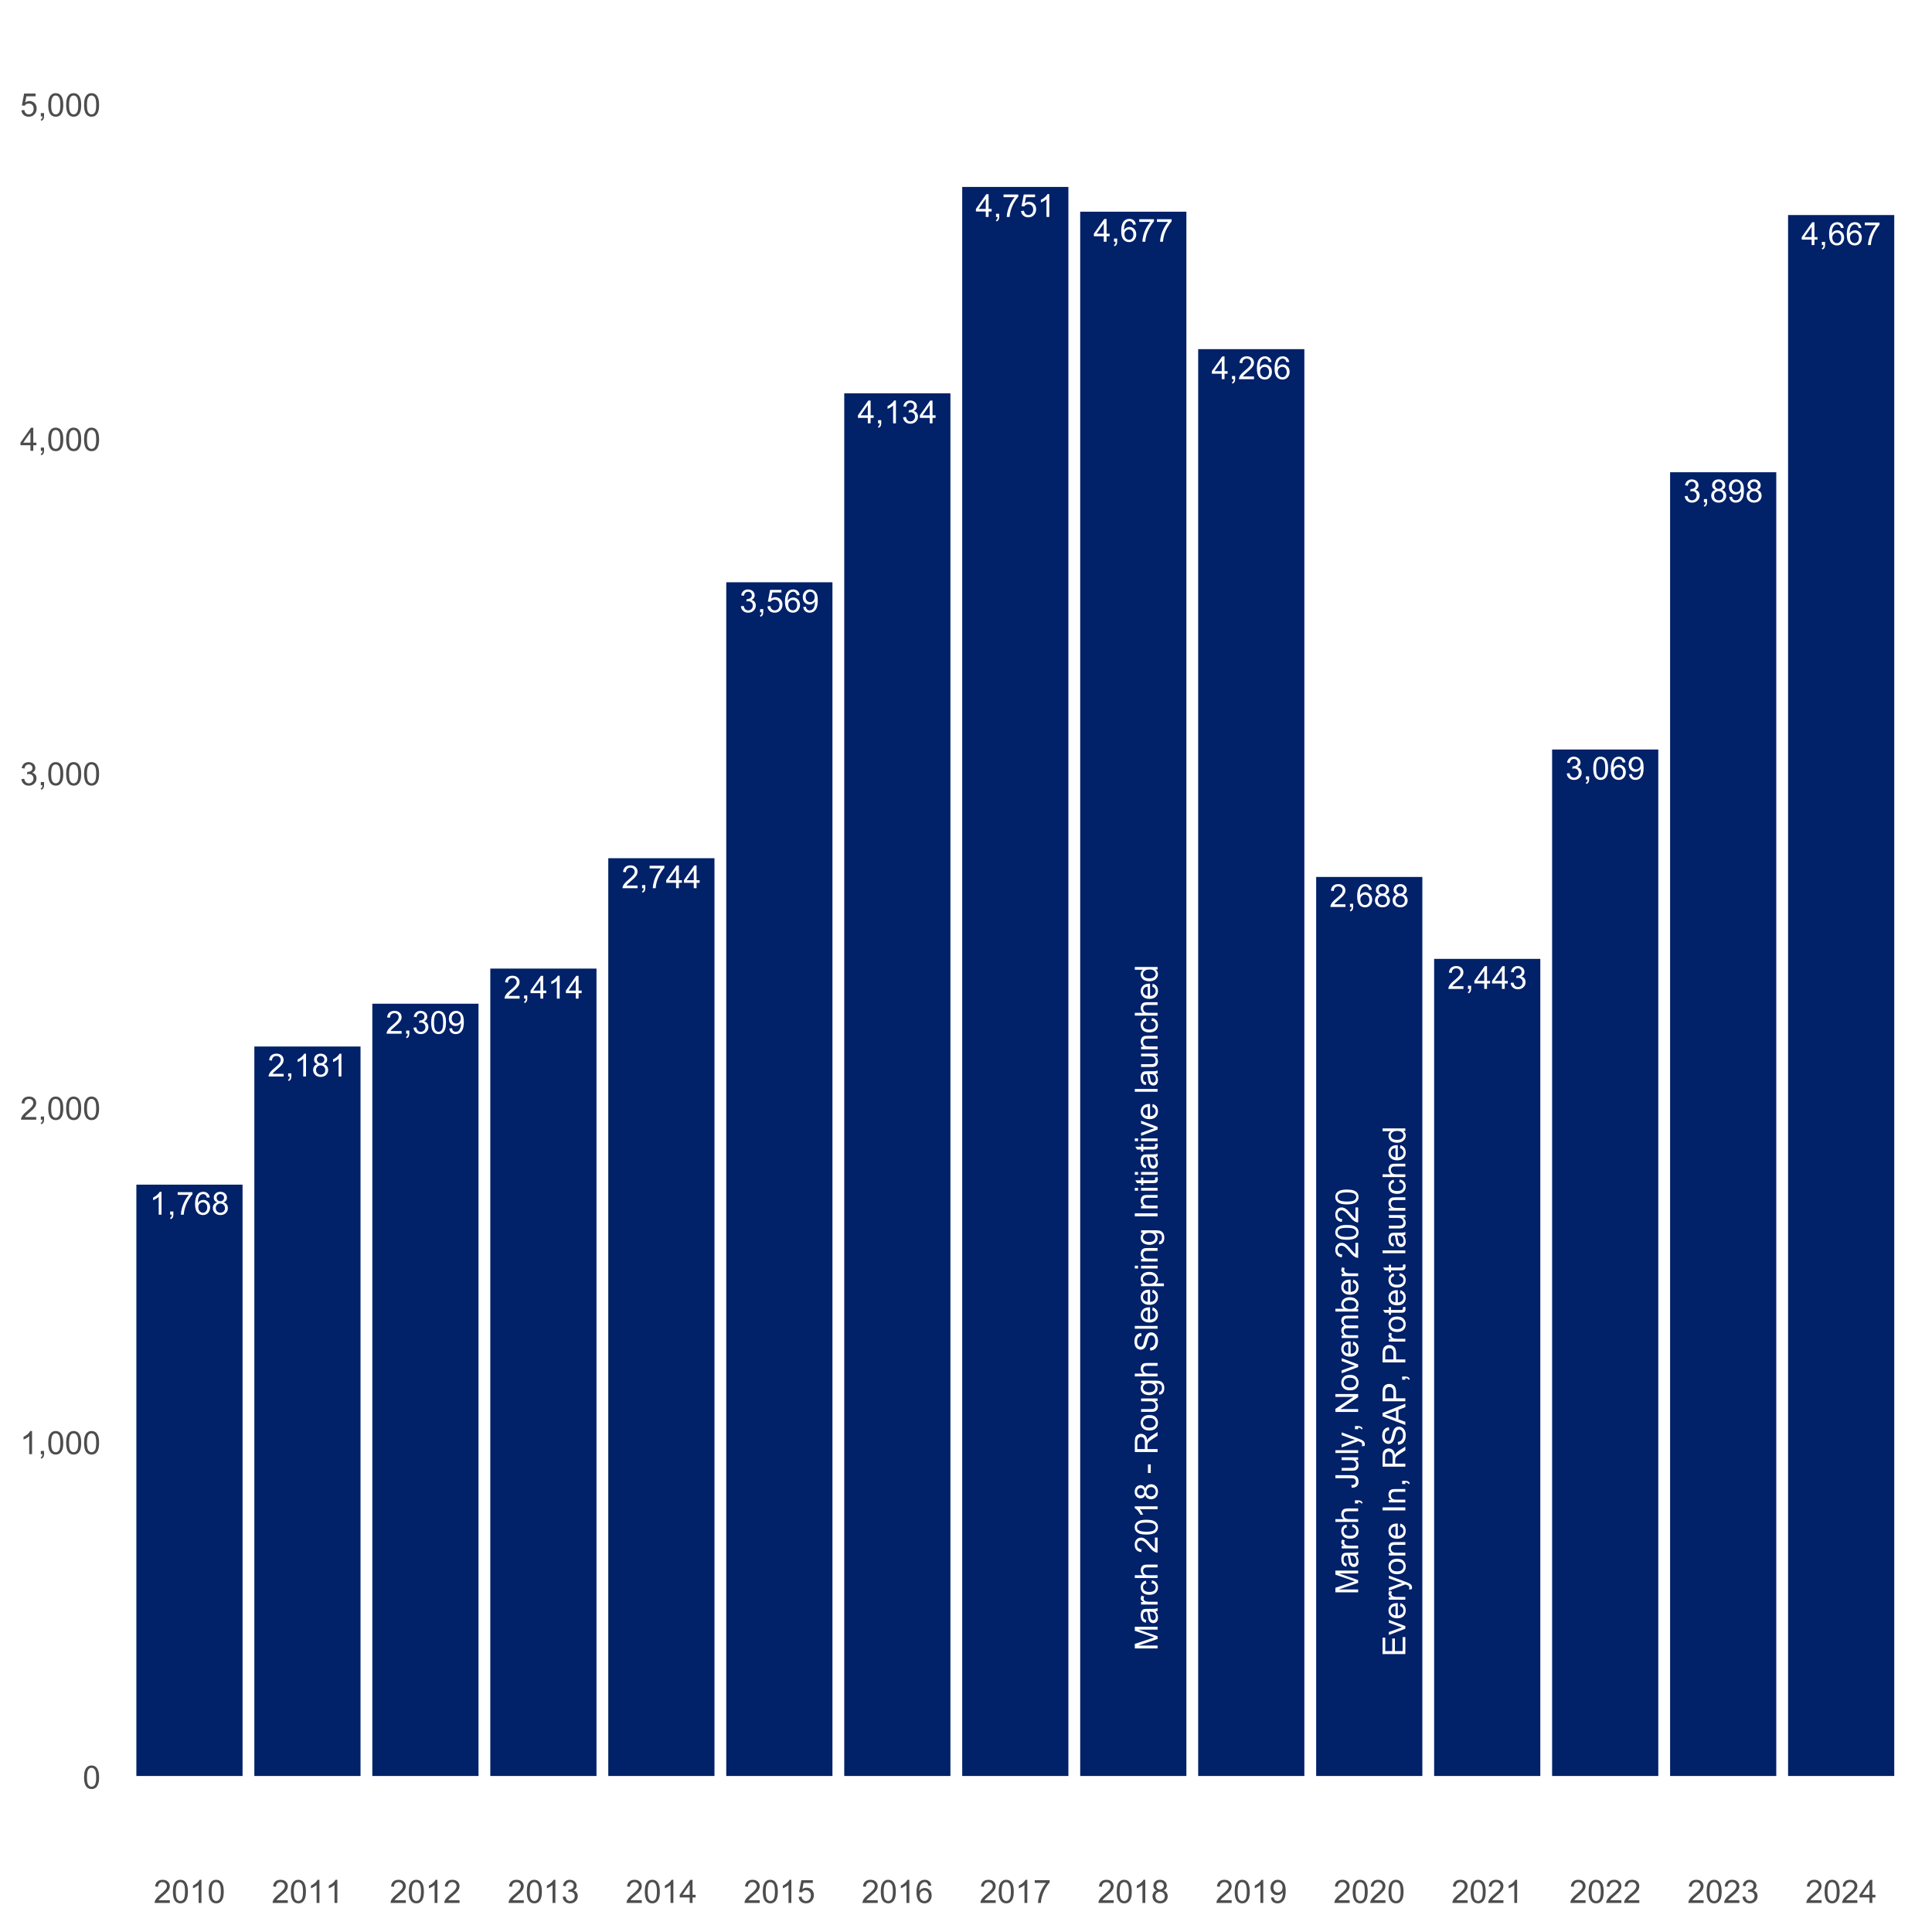
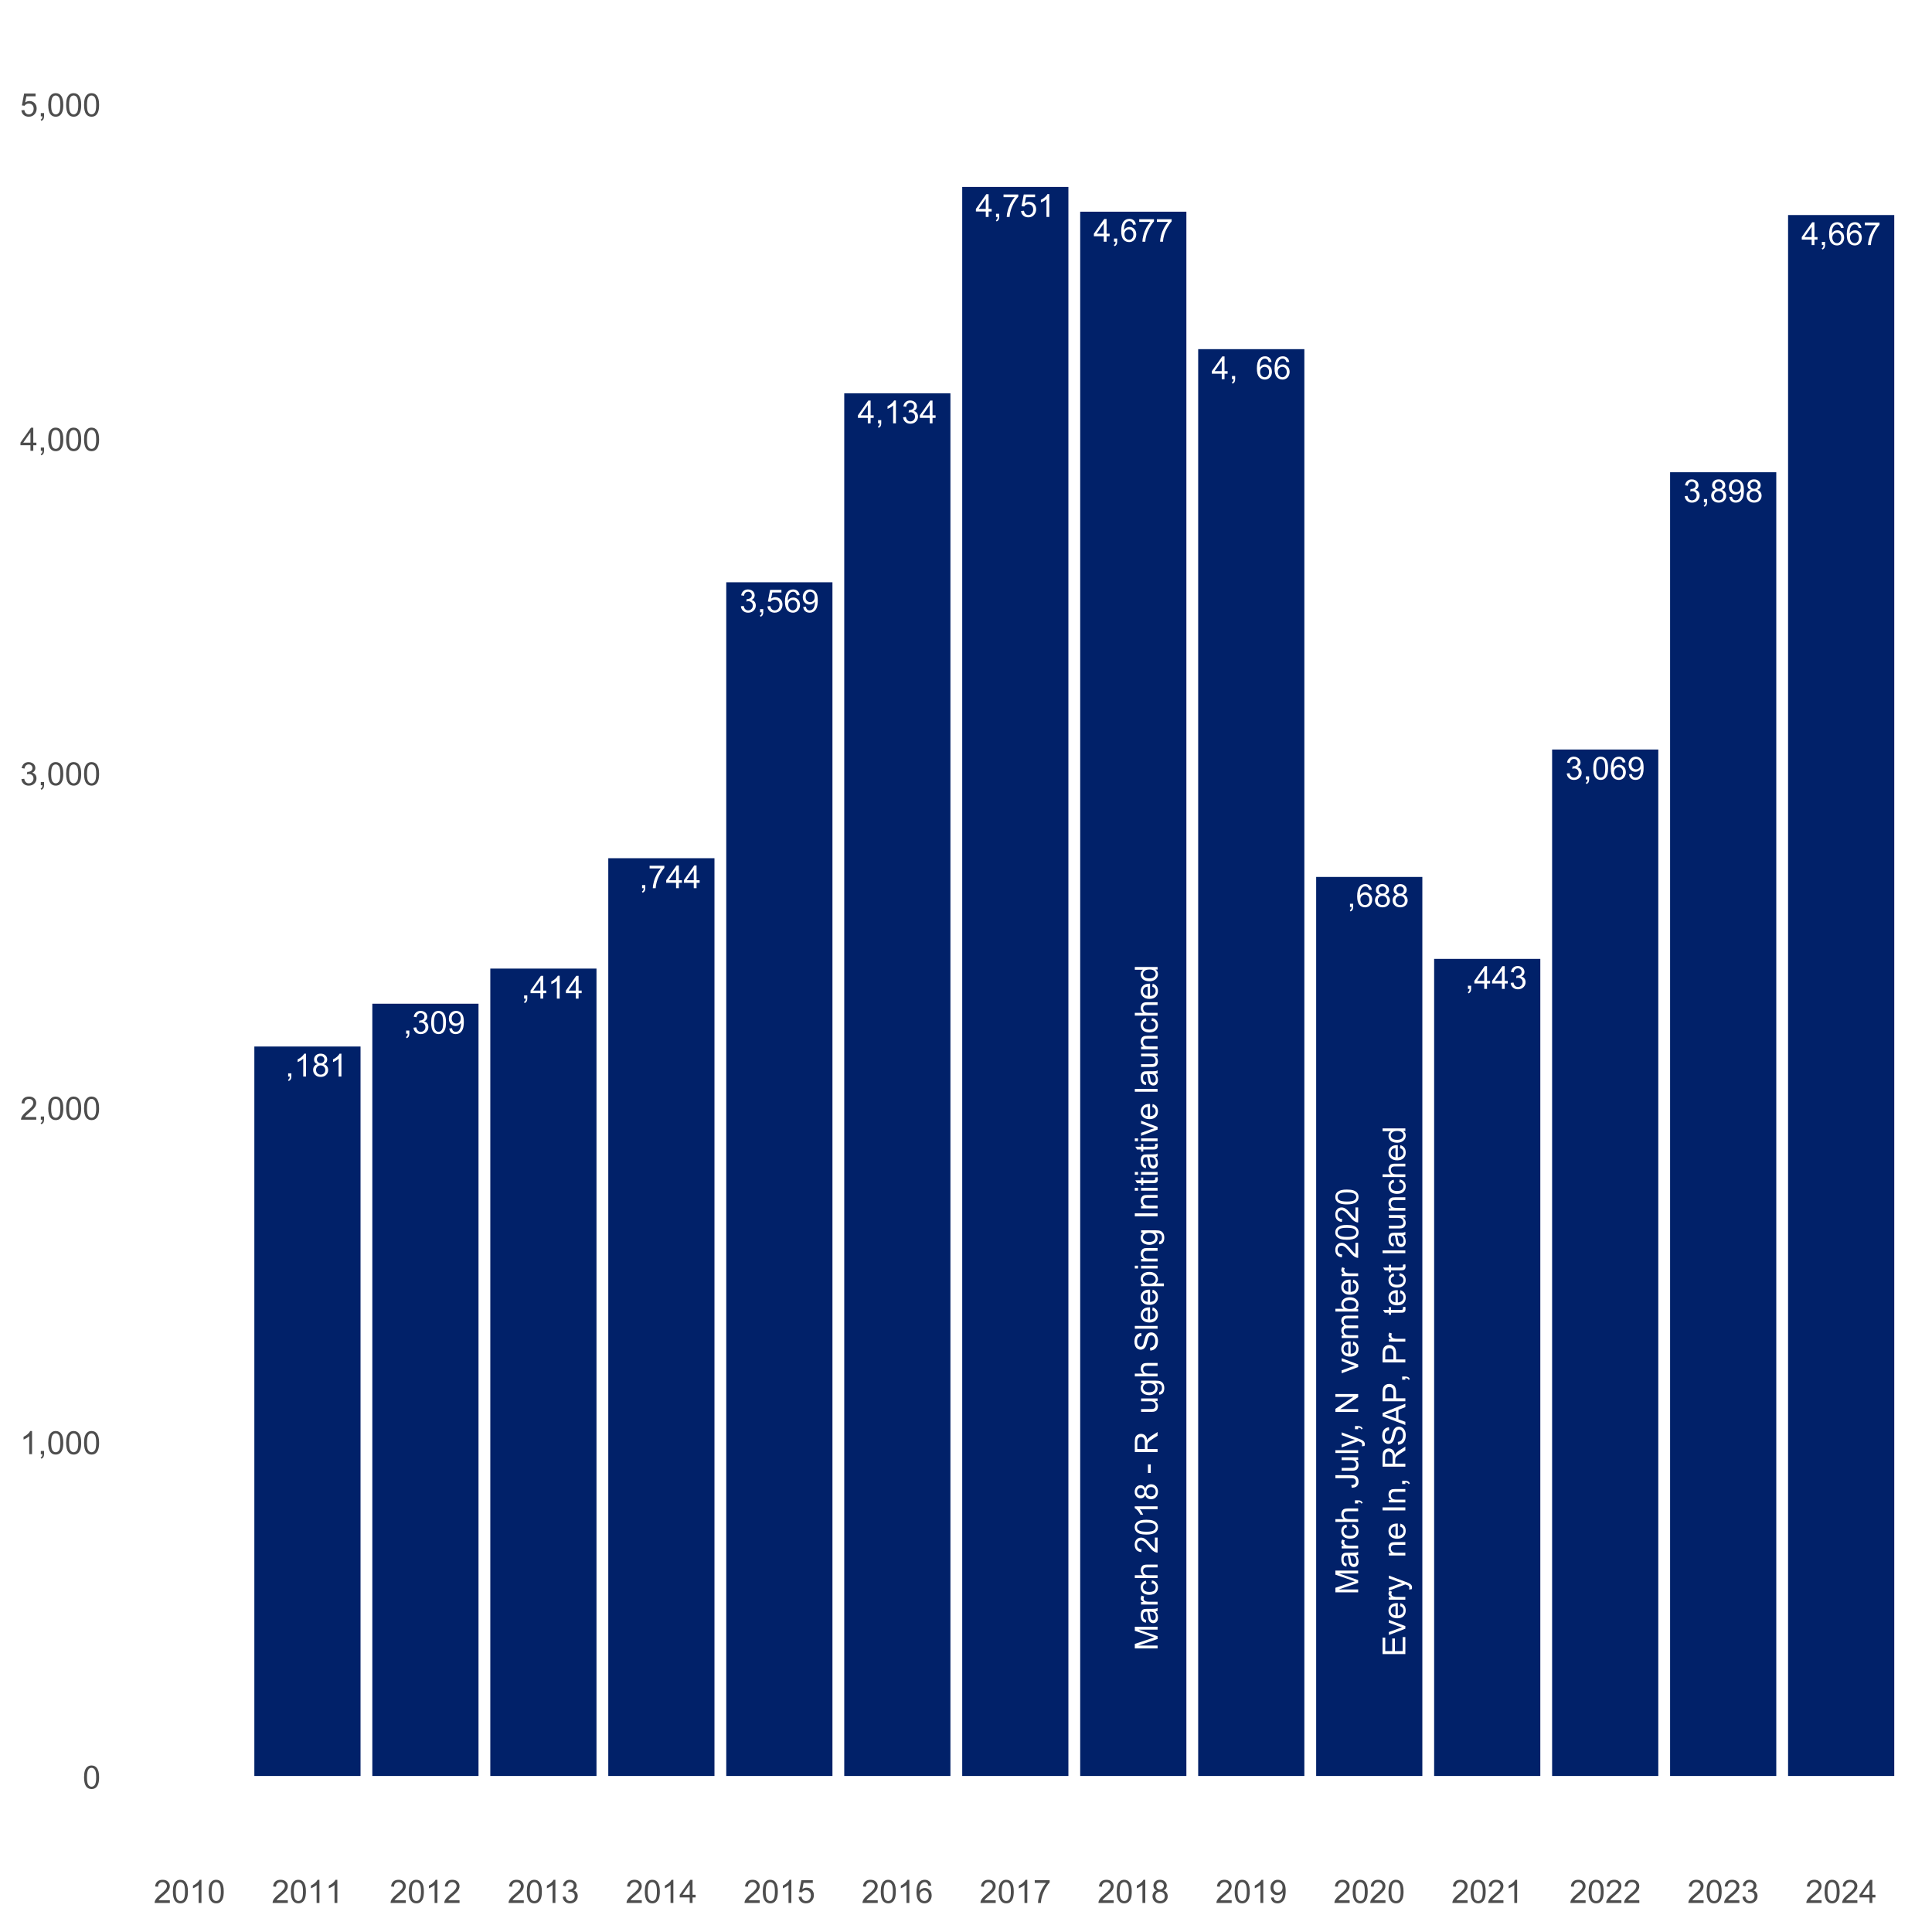
<svg xmlns="http://www.w3.org/2000/svg" xmlns:xlink="http://www.w3.org/1999/xlink" width="864" height="864" viewBox="0 0 864 864">
  <defs>
    <g>
      <g id="glyph-0-0">
        <path d="M 5.301 0 L 4.051 0 L 4.051 -7.969 C 3.75 -7.68 3.355 -7.395 2.867 -7.105 C 2.375 -6.82 1.938 -6.605 1.551 -6.461 L 1.551 -7.668 C 2.25 -7.996 2.859 -8.395 3.383 -8.863 C 3.906 -9.332 4.277 -9.785 4.496 -10.227 L 5.301 -10.227 Z M 5.301 0 " />
      </g>
      <g id="glyph-0-1">
        <path d="M 1.266 0 L 1.266 -1.426 L 2.688 -1.426 L 2.688 0 C 2.688 0.523 2.594 0.945 2.41 1.27 C 2.227 1.59 1.93 1.84 1.527 2.016 L 1.18 1.48 C 1.445 1.363 1.641 1.195 1.766 0.969 C 1.891 0.746 1.957 0.422 1.973 0 Z M 1.266 0 " />
      </g>
      <g id="glyph-0-2">
        <path d="M 0.672 -8.852 L 0.672 -10.051 L 7.266 -10.051 L 7.266 -9.078 C 6.617 -8.391 5.977 -7.473 5.34 -6.328 C 4.703 -5.184 4.211 -4.008 3.863 -2.801 C 3.613 -1.949 3.453 -1.016 3.383 0 L 2.098 0 C 2.113 -0.801 2.27 -1.77 2.57 -2.902 C 2.871 -4.039 3.305 -5.133 3.867 -6.188 C 4.43 -7.238 5.027 -8.129 5.66 -8.852 Z M 0.672 -8.852 " />
      </g>
      <g id="glyph-0-3">
        <path d="M 7.078 -7.691 L 5.836 -7.594 C 5.723 -8.082 5.566 -8.441 5.363 -8.664 C 5.023 -9.02 4.609 -9.195 4.113 -9.195 C 3.715 -9.195 3.363 -9.086 3.062 -8.863 C 2.668 -8.578 2.359 -8.156 2.133 -7.605 C 1.906 -7.055 1.789 -6.27 1.777 -5.25 C 2.078 -5.711 2.449 -6.051 2.883 -6.273 C 3.316 -6.496 3.773 -6.605 4.25 -6.605 C 5.086 -6.605 5.793 -6.301 6.379 -5.688 C 6.965 -5.07 7.258 -4.277 7.258 -3.305 C 7.258 -2.668 7.121 -2.074 6.848 -1.523 C 6.57 -0.977 6.191 -0.555 5.711 -0.266 C 5.227 0.027 4.684 0.172 4.07 0.172 C 3.027 0.172 2.18 -0.211 1.52 -0.977 C 0.863 -1.742 0.535 -3.004 0.535 -4.766 C 0.535 -6.734 0.898 -8.164 1.625 -9.059 C 2.262 -9.836 3.113 -10.227 4.188 -10.227 C 4.988 -10.227 5.645 -10 6.156 -9.551 C 6.668 -9.102 6.977 -8.48 7.078 -7.691 M 1.973 -3.301 C 1.973 -2.867 2.062 -2.457 2.246 -2.062 C 2.43 -1.668 2.688 -1.371 3.016 -1.164 C 3.344 -0.957 3.688 -0.855 4.051 -0.855 C 4.578 -0.855 5.031 -1.066 5.41 -1.492 C 5.793 -1.918 5.98 -2.5 5.98 -3.23 C 5.98 -3.934 5.793 -4.488 5.418 -4.895 C 5.043 -5.301 4.57 -5.5 4 -5.5 C 3.438 -5.5 2.957 -5.301 2.562 -4.895 C 2.168 -4.488 1.973 -3.957 1.973 -3.301 Z M 1.973 -3.301 " />
      </g>
      <g id="glyph-0-4">
        <path d="M 2.516 -5.523 C 1.996 -5.711 1.613 -5.984 1.363 -6.336 C 1.113 -6.688 0.988 -7.109 0.988 -7.598 C 0.988 -8.34 1.254 -8.965 1.785 -9.469 C 2.316 -9.973 3.027 -10.227 3.91 -10.227 C 4.801 -10.227 5.516 -9.969 6.059 -9.449 C 6.598 -8.934 6.871 -8.305 6.871 -7.566 C 6.871 -7.094 6.746 -6.68 6.5 -6.332 C 6.25 -5.98 5.875 -5.711 5.371 -5.523 C 5.996 -5.32 6.469 -4.988 6.797 -4.535 C 7.125 -4.082 7.285 -3.539 7.285 -2.91 C 7.285 -2.039 6.98 -1.309 6.363 -0.715 C 5.746 -0.121 4.938 0.172 3.934 0.172 C 2.926 0.172 2.117 -0.125 1.5 -0.719 C 0.883 -1.312 0.578 -2.055 0.578 -2.945 C 0.578 -3.609 0.746 -4.16 1.082 -4.609 C 1.414 -5.055 1.895 -5.359 2.516 -5.523 M 2.266 -7.641 C 2.266 -7.16 2.418 -6.766 2.73 -6.461 C 3.039 -6.156 3.441 -6 3.938 -6 C 4.422 -6 4.816 -6.152 5.121 -6.457 C 5.43 -6.762 5.586 -7.133 5.586 -7.57 C 5.586 -8.031 5.426 -8.414 5.109 -8.727 C 4.793 -9.039 4.398 -9.195 3.926 -9.195 C 3.449 -9.195 3.051 -9.043 2.738 -8.738 C 2.422 -8.434 2.266 -8.066 2.266 -7.641 M 1.863 -2.938 C 1.863 -2.582 1.945 -2.238 2.113 -1.902 C 2.285 -1.57 2.535 -1.312 2.867 -1.129 C 3.203 -0.945 3.562 -0.855 3.945 -0.855 C 4.543 -0.855 5.035 -1.047 5.426 -1.43 C 5.812 -1.816 6.008 -2.305 6.008 -2.898 C 6.008 -3.5 5.809 -3.996 5.406 -4.391 C 5.008 -4.785 4.508 -4.98 3.902 -4.98 C 3.316 -4.98 2.828 -4.785 2.441 -4.398 C 2.055 -4.008 1.863 -3.523 1.863 -2.938 Z M 1.863 -2.938 " />
      </g>
      <g id="glyph-0-5">
-         <path d="M 7.16 -1.203 L 7.16 0 L 0.43 0 C 0.422 -0.301 0.469 -0.59 0.578 -0.867 C 0.746 -1.328 1.023 -1.777 1.398 -2.223 C 1.777 -2.668 2.324 -3.18 3.035 -3.766 C 4.141 -4.672 4.891 -5.391 5.281 -5.922 C 5.668 -6.453 5.863 -6.953 5.863 -7.426 C 5.863 -7.922 5.688 -8.34 5.332 -8.68 C 4.977 -9.02 4.516 -9.191 3.945 -9.191 C 3.344 -9.191 2.863 -9.008 2.5 -8.648 C 2.141 -8.289 1.957 -7.785 1.953 -7.148 L 0.668 -7.281 C 0.754 -8.238 1.086 -8.969 1.66 -9.473 C 2.234 -9.973 3.004 -10.227 3.973 -10.227 C 4.949 -10.227 5.723 -9.953 6.293 -9.414 C 6.863 -8.871 7.148 -8.199 7.148 -7.398 C 7.148 -6.992 7.066 -6.59 6.898 -6.195 C 6.73 -5.801 6.453 -5.387 6.066 -4.953 C 5.68 -4.516 5.039 -3.922 4.141 -3.16 C 3.391 -2.531 2.91 -2.105 2.695 -1.879 C 2.48 -1.656 2.305 -1.43 2.168 -1.203 Z M 7.16 -1.203 " />
-       </g>
+         </g>
      <g id="glyph-0-6">
        <path d="M 0.598 -2.688 L 1.848 -2.855 C 1.992 -2.145 2.234 -1.637 2.582 -1.324 C 2.926 -1.012 3.348 -0.855 3.84 -0.855 C 4.43 -0.855 4.926 -1.059 5.332 -1.465 C 5.738 -1.875 5.938 -2.379 5.938 -2.98 C 5.938 -3.555 5.75 -4.027 5.375 -4.402 C 5 -4.773 4.523 -4.961 3.945 -4.961 C 3.711 -4.961 3.414 -4.914 3.062 -4.82 L 3.203 -5.918 C 3.285 -5.91 3.352 -5.906 3.402 -5.906 C 3.938 -5.906 4.414 -6.043 4.84 -6.32 C 5.27 -6.598 5.48 -7.027 5.48 -7.605 C 5.48 -8.066 5.324 -8.445 5.016 -8.746 C 4.703 -9.047 4.305 -9.195 3.812 -9.195 C 3.328 -9.195 2.922 -9.043 2.598 -8.738 C 2.273 -8.434 2.066 -7.973 1.973 -7.363 L 0.723 -7.586 C 0.875 -8.422 1.223 -9.074 1.766 -9.535 C 2.305 -9.996 2.98 -10.227 3.785 -10.227 C 4.34 -10.227 4.852 -10.105 5.32 -9.867 C 5.789 -9.629 6.145 -9.305 6.395 -8.891 C 6.641 -8.48 6.766 -8.043 6.766 -7.578 C 6.766 -7.137 6.648 -6.738 6.41 -6.375 C 6.176 -6.016 5.824 -5.73 5.363 -5.516 C 5.965 -5.375 6.434 -5.09 6.766 -4.652 C 7.098 -4.215 7.266 -3.664 7.266 -3.008 C 7.266 -2.117 6.941 -1.363 6.293 -0.746 C 5.645 -0.129 4.824 0.18 3.836 0.18 C 2.941 0.18 2.199 -0.086 1.609 -0.617 C 1.02 -1.152 0.68 -1.84 0.598 -2.688 Z M 0.598 -2.688 " />
      </g>
      <g id="glyph-0-7">
        <path d="M 0.59 -5.023 C 0.59 -6.227 0.715 -7.195 0.961 -7.93 C 1.211 -8.664 1.578 -9.23 2.066 -9.629 C 2.555 -10.027 3.168 -10.227 3.91 -10.227 C 4.457 -10.227 4.938 -10.113 5.348 -9.895 C 5.762 -9.676 6.102 -9.359 6.371 -8.945 C 6.637 -8.527 6.848 -8.023 7.004 -7.43 C 7.156 -6.836 7.23 -6.031 7.23 -5.023 C 7.23 -3.828 7.109 -2.863 6.863 -2.129 C 6.617 -1.395 6.25 -0.828 5.762 -0.426 C 5.273 -0.027 4.656 0.172 3.91 0.172 C 2.93 0.172 2.156 -0.18 1.598 -0.883 C 0.926 -1.73 0.59 -3.109 0.59 -5.023 M 1.875 -5.023 C 1.875 -3.352 2.07 -2.238 2.461 -1.684 C 2.855 -1.133 3.336 -0.855 3.91 -0.855 C 4.484 -0.855 4.969 -1.133 5.359 -1.688 C 5.75 -2.242 5.945 -3.355 5.945 -5.023 C 5.945 -6.699 5.75 -7.812 5.359 -8.363 C 4.969 -8.914 4.48 -9.191 3.898 -9.191 C 3.324 -9.191 2.863 -8.945 2.523 -8.461 C 2.09 -7.84 1.875 -6.695 1.875 -5.023 Z M 1.875 -5.023 " />
      </g>
      <g id="glyph-0-8">
        <path d="M 0.777 -2.355 L 1.98 -2.465 C 2.082 -1.902 2.277 -1.492 2.562 -1.238 C 2.852 -0.98 3.219 -0.855 3.668 -0.855 C 4.051 -0.855 4.391 -0.941 4.68 -1.117 C 4.969 -1.293 5.207 -1.531 5.391 -1.824 C 5.574 -2.117 5.73 -2.516 5.855 -3.016 C 5.98 -3.516 6.043 -4.023 6.043 -4.543 C 6.043 -4.598 6.043 -4.684 6.035 -4.793 C 5.785 -4.395 5.445 -4.07 5.012 -3.824 C 4.578 -3.578 4.109 -3.453 3.605 -3.453 C 2.762 -3.453 2.051 -3.758 1.465 -4.371 C 0.883 -4.98 0.59 -5.785 0.59 -6.785 C 0.59 -7.82 0.895 -8.652 1.504 -9.281 C 2.113 -9.91 2.875 -10.227 3.793 -10.227 C 4.453 -10.227 5.059 -10.047 5.609 -9.691 C 6.156 -9.332 6.574 -8.824 6.859 -8.164 C 7.145 -7.504 7.285 -6.551 7.285 -5.301 C 7.285 -4 7.145 -2.961 6.863 -2.191 C 6.582 -1.422 6.16 -0.832 5.602 -0.43 C 5.043 -0.027 4.391 0.172 3.641 0.172 C 2.844 0.172 2.191 -0.047 1.688 -0.488 C 1.184 -0.934 0.879 -1.555 0.777 -2.355 M 5.898 -6.848 C 5.898 -7.566 5.707 -8.137 5.324 -8.559 C 4.941 -8.98 4.484 -9.191 3.945 -9.191 C 3.391 -9.191 2.906 -8.965 2.492 -8.508 C 2.082 -8.055 1.875 -7.469 1.875 -6.746 C 1.875 -6.098 2.07 -5.57 2.461 -5.164 C 2.855 -4.758 3.336 -4.559 3.91 -4.559 C 4.488 -4.559 4.965 -4.758 5.34 -5.164 C 5.711 -5.57 5.898 -6.133 5.898 -6.848 Z M 5.898 -6.848 " />
      </g>
      <g id="glyph-0-9">
        <path d="M 4.598 0 L 4.598 -2.438 L 0.18 -2.438 L 0.18 -3.586 L 4.828 -10.184 L 5.848 -10.184 L 5.848 -3.586 L 7.223 -3.586 L 7.223 -2.438 L 5.848 -2.438 L 5.848 0 L 4.598 0 M 4.598 -3.586 L 4.598 -8.176 L 1.41 -3.586 Z M 4.598 -3.586 " />
      </g>
      <g id="glyph-0-10">
        <path d="M 0.59 -2.668 L 1.902 -2.777 C 2 -2.141 2.227 -1.66 2.582 -1.336 C 2.934 -1.016 3.363 -0.855 3.863 -0.855 C 4.465 -0.855 4.973 -1.082 5.391 -1.535 C 5.809 -1.988 6.016 -2.59 6.016 -3.34 C 6.016 -4.055 5.816 -4.617 5.414 -5.027 C 5.016 -5.441 4.488 -5.648 3.84 -5.648 C 3.438 -5.648 3.074 -5.555 2.75 -5.375 C 2.426 -5.191 2.172 -4.953 1.988 -4.66 L 0.812 -4.812 L 1.801 -10.043 L 6.863 -10.043 L 6.863 -8.852 L 2.801 -8.852 L 2.25 -6.113 C 2.863 -6.539 3.504 -6.754 4.176 -6.754 C 5.062 -6.754 5.812 -6.445 6.426 -5.828 C 7.035 -5.211 7.344 -4.422 7.344 -3.453 C 7.344 -2.531 7.074 -1.734 6.535 -1.062 C 5.883 -0.238 4.992 0.172 3.863 0.172 C 2.938 0.172 2.18 -0.086 1.594 -0.605 C 1.008 -1.121 0.672 -1.812 0.59 -2.668 Z M 0.59 -2.668 " />
      </g>
      <g id="glyph-1-0">
        <path d="M 0 -1.055 L -10.184 -1.055 L -10.184 -3.086 L -2.973 -5.496 C -2.301 -5.719 -1.801 -5.879 -1.465 -5.98 C -1.836 -6.098 -2.379 -6.277 -3.098 -6.523 L -10.184 -8.961 L -10.184 -10.773 L 0 -10.773 L 0 -9.477 L -8.523 -9.477 L 0 -6.516 L 0 -5.301 L -8.668 -2.355 L 0 -2.355 Z M 0 -1.055 " />
      </g>
      <g id="glyph-1-1">
        <path d="M -0.91 -5.75 C -0.516 -5.289 -0.238 -4.844 -0.078 -4.414 C 0.086 -3.984 0.168 -3.527 0.168 -3.035 C 0.168 -2.227 -0.031 -1.602 -0.426 -1.168 C -0.824 -0.73 -1.328 -0.516 -1.945 -0.516 C -2.305 -0.516 -2.637 -0.598 -2.934 -0.762 C -3.234 -0.926 -3.473 -1.141 -3.652 -1.406 C -3.836 -1.672 -3.973 -1.973 -4.062 -2.305 C -4.129 -2.551 -4.191 -2.922 -4.25 -3.418 C -4.371 -4.426 -4.516 -5.172 -4.684 -5.648 C -4.852 -5.652 -4.961 -5.656 -5.008 -5.656 C -5.52 -5.656 -5.875 -5.535 -6.086 -5.301 C -6.367 -4.98 -6.508 -4.508 -6.508 -3.875 C -6.508 -3.289 -6.406 -2.855 -6.199 -2.574 C -5.992 -2.293 -5.629 -2.086 -5.105 -1.953 L -5.273 -0.73 C -5.797 -0.84 -6.219 -1.023 -6.539 -1.277 C -6.863 -1.531 -7.109 -1.902 -7.285 -2.383 C -7.457 -2.863 -7.543 -3.422 -7.543 -4.059 C -7.543 -4.688 -7.469 -5.199 -7.32 -5.594 C -7.172 -5.984 -6.988 -6.273 -6.762 -6.461 C -6.539 -6.645 -6.254 -6.773 -5.91 -6.848 C -5.699 -6.891 -5.312 -6.91 -4.758 -6.91 L -3.09 -6.91 C -1.93 -6.91 -1.195 -6.938 -0.887 -6.992 C -0.578 -7.043 -0.281 -7.148 0 -7.309 L 0 -6 C -0.258 -5.871 -0.562 -5.789 -0.91 -5.75 M -3.703 -5.648 C -3.516 -5.195 -3.359 -4.512 -3.23 -3.605 C -3.156 -3.09 -3.074 -2.727 -2.98 -2.516 C -2.887 -2.301 -2.754 -2.137 -2.574 -2.02 C -2.395 -1.906 -2.199 -1.848 -1.98 -1.848 C -1.645 -1.848 -1.367 -1.973 -1.145 -2.227 C -0.926 -2.48 -0.812 -2.848 -0.812 -3.336 C -0.812 -3.816 -0.918 -4.246 -1.129 -4.621 C -1.34 -4.996 -1.629 -5.27 -1.992 -5.445 C -2.277 -5.582 -2.691 -5.648 -3.242 -5.648 Z M -3.703 -5.648 " />
      </g>
      <g id="glyph-1-2">
        <path d="M 0 -0.926 L -7.379 -0.926 L -7.379 -2.051 L -6.258 -2.051 C -6.781 -2.336 -7.129 -2.602 -7.293 -2.844 C -7.461 -3.086 -7.543 -3.355 -7.543 -3.648 C -7.543 -4.066 -7.41 -4.496 -7.141 -4.934 L -5.98 -4.5 C -6.16 -4.195 -6.25 -3.891 -6.25 -3.586 C -6.25 -3.312 -6.168 -3.066 -6.004 -2.848 C -5.84 -2.629 -5.613 -2.477 -5.32 -2.383 C -4.875 -2.242 -4.391 -2.176 -3.863 -2.176 L 0 -2.176 Z M 0 -0.926 " />
      </g>
      <g id="glyph-1-3">
        <path d="M -2.703 -5.75 L -2.543 -6.98 C -1.695 -6.848 -1.031 -6.504 -0.551 -5.949 C -0.074 -5.395 0.168 -4.715 0.168 -3.91 C 0.168 -2.902 -0.164 -2.09 -0.824 -1.477 C -1.484 -0.863 -2.43 -0.555 -3.66 -0.555 C -4.457 -0.555 -5.152 -0.688 -5.75 -0.953 C -6.348 -1.215 -6.797 -1.617 -7.098 -2.156 C -7.395 -2.695 -7.543 -3.285 -7.543 -3.918 C -7.543 -4.719 -7.34 -5.375 -6.938 -5.883 C -6.531 -6.395 -5.957 -6.719 -5.211 -6.863 L -5.023 -5.648 C -5.52 -5.531 -5.891 -5.328 -6.141 -5.031 C -6.391 -4.738 -6.516 -4.383 -6.516 -3.965 C -6.516 -3.336 -6.289 -2.824 -5.84 -2.43 C -5.387 -2.039 -4.672 -1.84 -3.695 -1.84 C -2.703 -1.84 -1.984 -2.031 -1.535 -2.41 C -1.086 -2.789 -0.863 -3.285 -0.863 -3.898 C -0.863 -4.387 -1.012 -4.797 -1.312 -5.125 C -1.613 -5.457 -2.078 -5.664 -2.703 -5.75 Z M -2.703 -5.75 " />
      </g>
      <g id="glyph-1-4">
        <path d="M 0 -0.938 L -10.184 -0.938 L -10.184 -2.188 L -6.531 -2.188 C -7.207 -2.773 -7.543 -3.508 -7.543 -4.398 C -7.543 -4.945 -7.438 -5.418 -7.223 -5.82 C -7.004 -6.223 -6.707 -6.512 -6.328 -6.688 C -5.949 -6.859 -5.398 -6.945 -4.676 -6.945 L 0 -6.945 L 0 -5.695 L -4.676 -5.695 C -5.301 -5.695 -5.754 -5.562 -6.039 -5.289 C -6.324 -5.02 -6.469 -4.637 -6.469 -4.141 C -6.469 -3.77 -6.371 -3.422 -6.18 -3.094 C -5.988 -2.77 -5.727 -2.535 -5.398 -2.398 C -5.07 -2.258 -4.613 -2.188 -4.035 -2.188 L 0 -2.188 Z M 0 -0.938 " />
      </g>
      <g id="glyph-1-5">
</g>
      <g id="glyph-1-6">
        <path d="M -1.203 -7.16 L 0 -7.16 L 0 -0.43 C -0.301 -0.422 -0.59 -0.469 -0.867 -0.578 C -1.328 -0.746 -1.777 -1.023 -2.223 -1.398 C -2.668 -1.777 -3.18 -2.324 -3.766 -3.035 C -4.672 -4.141 -5.391 -4.891 -5.922 -5.281 C -6.453 -5.668 -6.953 -5.863 -7.426 -5.863 C -7.922 -5.863 -8.34 -5.688 -8.68 -5.332 C -9.02 -4.977 -9.191 -4.516 -9.191 -3.945 C -9.191 -3.344 -9.008 -2.863 -8.648 -2.5 C -8.289 -2.141 -7.785 -1.957 -7.148 -1.953 L -7.281 -0.668 C -8.238 -0.754 -8.969 -1.086 -9.473 -1.66 C -9.973 -2.234 -10.227 -3.004 -10.227 -3.973 C -10.227 -4.949 -9.953 -5.723 -9.414 -6.293 C -8.871 -6.863 -8.199 -7.148 -7.398 -7.148 C -6.992 -7.148 -6.59 -7.066 -6.195 -6.898 C -5.801 -6.73 -5.387 -6.453 -4.953 -6.066 C -4.516 -5.68 -3.922 -5.039 -3.16 -4.141 C -2.531 -3.391 -2.105 -2.91 -1.879 -2.695 C -1.656 -2.48 -1.43 -2.305 -1.203 -2.168 Z M -1.203 -7.16 " />
      </g>
      <g id="glyph-1-7">
        <path d="M -5.023 -0.59 C -6.227 -0.59 -7.195 -0.715 -7.93 -0.961 C -8.664 -1.211 -9.23 -1.578 -9.629 -2.066 C -10.027 -2.555 -10.227 -3.168 -10.227 -3.91 C -10.227 -4.457 -10.113 -4.938 -9.895 -5.348 C -9.676 -5.762 -9.359 -6.102 -8.945 -6.371 C -8.527 -6.637 -8.023 -6.848 -7.43 -7.004 C -6.836 -7.156 -6.031 -7.23 -5.023 -7.23 C -3.828 -7.23 -2.863 -7.109 -2.129 -6.863 C -1.395 -6.617 -0.828 -6.25 -0.426 -5.762 C -0.027 -5.273 0.172 -4.656 0.172 -3.91 C 0.172 -2.93 -0.18 -2.156 -0.883 -1.598 C -1.73 -0.926 -3.109 -0.59 -5.023 -0.59 M -5.023 -1.875 C -3.352 -1.875 -2.238 -2.07 -1.684 -2.461 C -1.133 -2.855 -0.855 -3.336 -0.855 -3.91 C -0.855 -4.484 -1.133 -4.969 -1.688 -5.359 C -2.242 -5.75 -3.355 -5.945 -5.023 -5.945 C -6.699 -5.945 -7.812 -5.75 -8.363 -5.359 C -8.914 -4.969 -9.191 -4.48 -9.191 -3.898 C -9.191 -3.324 -8.945 -2.863 -8.461 -2.523 C -7.84 -2.09 -6.695 -1.875 -5.023 -1.875 Z M -5.023 -1.875 " />
      </g>
      <g id="glyph-1-8">
        <path d="M 0 -5.301 L 0 -4.051 L -7.969 -4.051 C -7.68 -3.75 -7.395 -3.355 -7.105 -2.867 C -6.82 -2.375 -6.605 -1.938 -6.461 -1.551 L -7.668 -1.551 C -7.996 -2.25 -8.395 -2.859 -8.863 -3.383 C -9.332 -3.906 -9.785 -4.277 -10.227 -4.496 L -10.227 -5.301 Z M 0 -5.301 " />
      </g>
      <g id="glyph-1-9">
        <path d="M -5.523 -2.516 C -5.711 -1.996 -5.984 -1.613 -6.336 -1.363 C -6.688 -1.113 -7.109 -0.988 -7.598 -0.988 C -8.34 -0.988 -8.965 -1.254 -9.469 -1.785 C -9.973 -2.316 -10.227 -3.027 -10.227 -3.91 C -10.227 -4.801 -9.969 -5.516 -9.449 -6.059 C -8.934 -6.598 -8.305 -6.871 -7.566 -6.871 C -7.094 -6.871 -6.68 -6.746 -6.332 -6.5 C -5.98 -6.25 -5.711 -5.875 -5.523 -5.371 C -5.32 -5.996 -4.988 -6.469 -4.535 -6.797 C -4.082 -7.125 -3.539 -7.285 -2.91 -7.285 C -2.039 -7.285 -1.309 -6.98 -0.715 -6.363 C -0.121 -5.746 0.172 -4.938 0.172 -3.934 C 0.172 -2.926 -0.125 -2.117 -0.719 -1.5 C -1.312 -0.883 -2.055 -0.578 -2.945 -0.578 C -3.609 -0.578 -4.16 -0.746 -4.609 -1.082 C -5.055 -1.414 -5.359 -1.895 -5.523 -2.516 M -7.641 -2.266 C -7.16 -2.266 -6.766 -2.418 -6.461 -2.73 C -6.156 -3.039 -6 -3.441 -6 -3.938 C -6 -4.422 -6.152 -4.816 -6.457 -5.121 C -6.762 -5.43 -7.133 -5.586 -7.57 -5.586 C -8.031 -5.586 -8.414 -5.426 -8.727 -5.109 C -9.039 -4.793 -9.195 -4.398 -9.195 -3.926 C -9.195 -3.449 -9.043 -3.051 -8.738 -2.738 C -8.434 -2.422 -8.066 -2.266 -7.641 -2.266 M -2.938 -1.863 C -2.582 -1.863 -2.238 -1.945 -1.902 -2.113 C -1.57 -2.285 -1.312 -2.535 -1.129 -2.867 C -0.945 -3.203 -0.855 -3.562 -0.855 -3.945 C -0.855 -4.543 -1.047 -5.035 -1.43 -5.426 C -1.816 -5.812 -2.305 -6.008 -2.898 -6.008 C -3.5 -6.008 -3.996 -5.809 -4.391 -5.406 C -4.785 -5.008 -4.98 -4.508 -4.98 -3.902 C -4.98 -3.316 -4.785 -2.828 -4.398 -2.441 C -4.008 -2.055 -3.523 -1.863 -2.938 -1.863 Z M -2.938 -1.863 " />
      </g>
      <g id="glyph-1-10">
        <path d="M -3.055 -0.453 L -4.312 -0.453 L -4.312 -4.293 L -3.055 -4.293 Z M -3.055 -0.453 " />
      </g>
      <g id="glyph-1-11">
        <path d="M 0 -1.117 L -10.184 -1.117 L -10.184 -5.633 C -10.184 -6.543 -10.094 -7.23 -9.91 -7.703 C -9.727 -8.176 -9.402 -8.555 -8.941 -8.836 C -8.477 -9.117 -7.965 -9.258 -7.406 -9.258 C -6.684 -9.258 -6.074 -9.027 -5.578 -8.559 C -5.082 -8.09 -4.77 -7.367 -4.633 -6.391 C -4.461 -6.746 -4.293 -7.02 -4.125 -7.203 C -3.766 -7.598 -3.312 -7.969 -2.773 -8.32 L 0 -10.094 L 0 -8.398 L -2.117 -7.051 C -2.73 -6.656 -3.199 -6.332 -3.523 -6.078 C -3.848 -5.824 -4.074 -5.594 -4.203 -5.395 C -4.332 -5.191 -4.422 -4.988 -4.473 -4.777 C -4.508 -4.625 -4.523 -4.375 -4.523 -4.027 L -4.523 -2.465 L 0 -2.465 L 0 -1.117 M -5.688 -2.465 L -5.688 -5.363 C -5.688 -5.98 -5.754 -6.461 -5.879 -6.809 C -6.008 -7.156 -6.211 -7.418 -6.492 -7.598 C -6.773 -7.781 -7.074 -7.871 -7.406 -7.871 C -7.887 -7.871 -8.281 -7.695 -8.594 -7.348 C -8.902 -6.996 -9.059 -6.445 -9.059 -5.688 L -9.059 -2.465 Z M -5.688 -2.465 " />
      </g>
      <g id="glyph-1-12">
-         <path d="M -3.688 -0.473 C -5.055 -0.473 -6.066 -0.852 -6.723 -1.613 C -7.27 -2.246 -7.543 -3.02 -7.543 -3.934 C -7.543 -4.945 -7.211 -5.773 -6.547 -6.418 C -5.883 -7.062 -4.965 -7.383 -3.793 -7.383 C -2.844 -7.383 -2.098 -7.242 -1.551 -6.957 C -1.008 -6.672 -0.586 -6.258 -0.285 -5.715 C 0.016 -5.168 0.168 -4.574 0.168 -3.934 C 0.168 -2.898 -0.164 -2.062 -0.828 -1.426 C -1.488 -0.789 -2.441 -0.473 -3.688 -0.473 M -3.688 -1.758 C -2.742 -1.758 -2.035 -1.965 -1.566 -2.375 C -1.098 -2.789 -0.863 -3.305 -0.863 -3.934 C -0.863 -4.551 -1.098 -5.07 -1.57 -5.48 C -2.043 -5.895 -2.762 -6.098 -3.73 -6.098 C -4.641 -6.098 -5.332 -5.891 -5.805 -5.477 C -6.273 -5.062 -6.508 -4.547 -6.508 -3.934 C -6.508 -3.305 -6.273 -2.789 -5.809 -2.375 C -5.34 -1.965 -4.633 -1.758 -3.688 -1.758 Z M -3.688 -1.758 " />
-       </g>
+         </g>
      <g id="glyph-1-13">
        <path d="M 0 -5.773 L -1.082 -5.773 C -0.25 -5.199 0.168 -4.418 0.168 -3.43 C 0.168 -2.996 0.082 -2.59 -0.082 -2.211 C -0.25 -1.836 -0.461 -1.555 -0.711 -1.371 C -0.965 -1.188 -1.273 -1.059 -1.641 -0.988 C -1.887 -0.934 -2.273 -0.91 -2.805 -0.91 L -7.379 -0.91 L -7.379 -2.16 L -3.285 -2.16 C -2.633 -2.16 -2.191 -2.188 -1.965 -2.238 C -1.637 -2.316 -1.379 -2.48 -1.191 -2.738 C -1.004 -2.992 -0.91 -3.305 -0.91 -3.68 C -0.91 -4.059 -1.008 -4.41 -1.199 -4.738 C -1.391 -5.066 -1.652 -5.301 -1.984 -5.438 C -2.312 -5.57 -2.793 -5.641 -3.426 -5.641 L -7.379 -5.641 L -7.379 -6.891 L 0 -6.891 Z M 0 -5.773 " />
      </g>
      <g id="glyph-1-14">
        <path d="M 0.609 -0.707 L 0.793 -1.926 C 1.168 -1.977 1.441 -2.117 1.613 -2.348 C 1.844 -2.656 1.957 -3.082 1.957 -3.617 C 1.957 -4.199 1.844 -4.645 1.613 -4.961 C 1.379 -5.273 1.055 -5.488 0.641 -5.598 C 0.383 -5.664 -0.152 -5.695 -0.965 -5.688 C -0.32 -5.145 0 -4.461 0 -3.648 C 0 -2.633 -0.367 -1.848 -1.098 -1.293 C -1.828 -0.734 -2.707 -0.457 -3.73 -0.457 C -4.434 -0.457 -5.082 -0.586 -5.68 -0.84 C -6.273 -1.094 -6.734 -1.465 -7.059 -1.949 C -7.383 -2.434 -7.543 -3 -7.543 -3.652 C -7.543 -4.523 -7.191 -5.242 -6.488 -5.809 L -7.379 -5.809 L -7.379 -6.961 L -1 -6.961 C 0.148 -6.961 0.961 -6.844 1.441 -6.609 C 1.922 -6.375 2.301 -6.004 2.578 -5.5 C 2.855 -4.992 2.992 -4.367 2.992 -3.625 C 2.992 -2.746 2.797 -2.035 2.398 -1.492 C 2.004 -0.953 1.406 -0.691 0.609 -0.707 M -3.82 -1.742 C -2.852 -1.742 -2.145 -1.938 -1.703 -2.32 C -1.258 -2.703 -1.035 -3.188 -1.035 -3.766 C -1.035 -4.34 -1.258 -4.82 -1.699 -5.211 C -2.141 -5.598 -2.836 -5.793 -3.777 -5.793 C -4.684 -5.793 -5.363 -5.594 -5.82 -5.191 C -6.281 -4.793 -6.508 -4.309 -6.508 -3.746 C -6.508 -3.188 -6.281 -2.715 -5.832 -2.328 C -5.379 -1.938 -4.711 -1.742 -3.82 -1.742 Z M -3.82 -1.742 " />
      </g>
      <g id="glyph-1-15">
        <path d="M -3.273 -0.641 L -3.383 -1.91 C -2.875 -1.969 -2.457 -2.109 -2.129 -2.332 C -1.801 -2.551 -1.539 -2.891 -1.336 -3.355 C -1.137 -3.816 -1.035 -4.34 -1.035 -4.918 C -1.035 -5.434 -1.113 -5.887 -1.266 -6.281 C -1.418 -6.672 -1.625 -6.965 -1.895 -7.16 C -2.16 -7.352 -2.449 -7.445 -2.766 -7.445 C -3.086 -7.445 -3.363 -7.355 -3.602 -7.168 C -3.84 -6.984 -4.039 -6.68 -4.203 -6.25 C -4.309 -5.98 -4.477 -5.375 -4.699 -4.438 C -4.926 -3.504 -5.137 -2.848 -5.336 -2.473 C -5.59 -1.988 -5.906 -1.625 -6.281 -1.387 C -6.66 -1.148 -7.082 -1.027 -7.551 -1.027 C -8.066 -1.027 -8.547 -1.176 -8.992 -1.465 C -9.438 -1.758 -9.777 -2.184 -10.012 -2.742 C -10.242 -3.305 -10.355 -3.926 -10.355 -4.613 C -10.355 -5.367 -10.234 -6.031 -9.992 -6.609 C -9.75 -7.188 -9.391 -7.629 -8.918 -7.941 C -8.445 -8.25 -7.91 -8.418 -7.316 -8.441 L -7.219 -7.148 C -7.859 -7.078 -8.348 -6.844 -8.676 -6.441 C -9.004 -6.043 -9.168 -5.449 -9.168 -4.668 C -9.168 -3.852 -9.02 -3.258 -8.723 -2.887 C -8.422 -2.512 -8.062 -2.328 -7.641 -2.328 C -7.273 -2.328 -6.973 -2.461 -6.738 -2.723 C -6.5 -2.98 -6.262 -3.66 -6.012 -4.754 C -5.766 -5.852 -5.547 -6.602 -5.363 -7.008 C -5.09 -7.602 -4.742 -8.039 -4.324 -8.32 C -3.906 -8.605 -3.422 -8.746 -2.875 -8.746 C -2.336 -8.746 -1.824 -8.59 -1.344 -8.281 C -0.863 -7.969 -0.492 -7.523 -0.227 -6.941 C 0.039 -6.363 0.172 -5.707 0.172 -4.98 C 0.172 -4.059 0.039 -3.285 -0.23 -2.664 C -0.496 -2.043 -0.902 -1.551 -1.441 -1.199 C -1.98 -0.844 -2.59 -0.656 -3.273 -0.641 Z M -3.273 -0.641 " />
      </g>
      <g id="glyph-1-16">
        <path d="M 0 -0.91 L -10.184 -0.91 L -10.184 -2.16 L 0 -2.16 Z M 0 -0.91 " />
      </g>
      <g id="glyph-1-17">
        <path d="M -2.375 -5.988 L -2.215 -7.281 C -1.461 -7.074 -0.875 -6.699 -0.457 -6.148 C -0.043 -5.598 0.168 -4.895 0.168 -4.035 C 0.168 -2.957 -0.164 -2.102 -0.832 -1.469 C -1.496 -0.836 -2.426 -0.52 -3.625 -0.52 C -4.867 -0.52 -5.832 -0.84 -6.516 -1.48 C -7.203 -2.117 -7.543 -2.949 -7.543 -3.965 C -7.543 -4.953 -7.207 -5.758 -6.535 -6.383 C -5.863 -7.008 -4.922 -7.32 -3.703 -7.32 C -3.629 -7.32 -3.516 -7.32 -3.367 -7.316 L -3.367 -1.812 C -2.559 -1.859 -1.938 -2.09 -1.508 -2.5 C -1.078 -2.914 -0.863 -3.426 -0.863 -4.043 C -0.863 -4.5 -0.98 -4.895 -1.223 -5.219 C -1.465 -5.539 -1.848 -5.797 -2.375 -5.988 M -4.398 -1.883 L -4.398 -6 C -5.02 -5.945 -5.484 -5.789 -5.793 -5.531 C -6.273 -5.133 -6.516 -4.613 -6.516 -3.98 C -6.516 -3.406 -6.324 -2.922 -5.938 -2.531 C -5.555 -2.141 -5.039 -1.926 -4.398 -1.883 Z M -4.398 -1.883 " />
      </g>
      <g id="glyph-1-18">
        <path d="M 2.828 -0.938 L -7.379 -0.938 L -7.379 -2.078 L -6.418 -2.078 C -6.793 -2.344 -7.074 -2.648 -7.262 -2.988 C -7.449 -3.324 -7.543 -3.734 -7.543 -4.215 C -7.543 -4.848 -7.383 -5.402 -7.059 -5.883 C -6.734 -6.367 -6.277 -6.73 -5.688 -6.973 C -5.094 -7.219 -4.449 -7.344 -3.746 -7.344 C -2.988 -7.344 -2.309 -7.207 -1.707 -6.938 C -1.102 -6.664 -0.637 -6.273 -0.316 -5.754 C 0.004 -5.238 0.168 -4.695 0.168 -4.125 C 0.168 -3.711 0.078 -3.336 -0.098 -3.004 C -0.273 -2.672 -0.496 -2.402 -0.766 -2.188 L 2.828 -2.188 L 2.828 -0.938 M -3.648 -2.07 C -2.699 -2.07 -1.996 -2.262 -1.543 -2.648 C -1.09 -3.031 -0.863 -3.496 -0.863 -4.043 C -0.863 -4.598 -1.098 -5.074 -1.566 -5.469 C -2.035 -5.867 -2.766 -6.062 -3.75 -6.062 C -4.691 -6.062 -5.395 -5.871 -5.863 -5.484 C -6.332 -5.098 -6.562 -4.637 -6.562 -4.098 C -6.562 -3.566 -6.316 -3.094 -5.816 -2.684 C -5.32 -2.273 -4.598 -2.07 -3.648 -2.07 Z M -3.648 -2.07 " />
      </g>
      <g id="glyph-1-19">
        <path d="M -8.746 -0.945 L -10.184 -0.945 L -10.184 -2.195 L -8.746 -2.195 L -8.746 -0.945 M 0 -0.945 L -7.379 -0.945 L -7.379 -2.195 L 0 -2.195 Z M 0 -0.945 " />
      </g>
      <g id="glyph-1-20">
        <path d="M 0 -0.938 L -7.379 -0.938 L -7.379 -2.062 L -6.328 -2.062 C -7.137 -2.605 -7.543 -3.387 -7.543 -4.41 C -7.543 -4.855 -7.465 -5.266 -7.305 -5.637 C -7.145 -6.012 -6.934 -6.289 -6.676 -6.473 C -6.418 -6.66 -6.109 -6.789 -5.75 -6.863 C -5.52 -6.91 -5.113 -6.934 -4.535 -6.934 L 0 -6.934 L 0 -5.684 L -4.488 -5.684 C -4.996 -5.684 -5.379 -5.633 -5.629 -5.535 C -5.883 -5.438 -6.082 -5.266 -6.234 -5.02 C -6.387 -4.77 -6.461 -4.48 -6.461 -4.148 C -6.461 -3.613 -6.293 -3.156 -5.953 -2.77 C -5.613 -2.383 -4.973 -2.188 -4.027 -2.188 L 0 -2.188 Z M 0 -0.938 " />
      </g>
      <g id="glyph-1-21">
        <path d="M 0 -1.328 L -10.184 -1.328 L -10.184 -2.676 L 0 -2.676 Z M 0 -1.328 " />
      </g>
      <g id="glyph-1-22">
        <path d="M -1.117 -3.668 L -0.016 -3.848 C 0.059 -3.496 0.098 -3.18 0.098 -2.902 C 0.098 -2.449 0.027 -2.098 -0.117 -1.848 C -0.262 -1.598 -0.449 -1.422 -0.684 -1.32 C -0.918 -1.219 -1.41 -1.168 -2.16 -1.168 L -6.406 -1.168 L -6.406 -0.25 L -7.379 -0.25 L -7.379 -1.168 L -9.203 -1.168 L -9.953 -2.41 L -7.379 -2.41 L -7.379 -3.668 L -6.406 -3.668 L -6.406 -2.41 L -2.09 -2.41 C -1.734 -2.41 -1.504 -2.434 -1.402 -2.477 C -1.301 -2.52 -1.219 -2.594 -1.16 -2.691 C -1.102 -2.793 -1.07 -2.934 -1.07 -3.117 C -1.07 -3.258 -1.086 -3.441 -1.117 -3.668 Z M -1.117 -3.668 " />
      </g>
      <g id="glyph-1-23">
        <path d="M 0 -2.988 L -7.379 -0.18 L -7.379 -1.5 L -2.961 -3.086 C -2.48 -3.254 -1.988 -3.414 -1.473 -3.555 C -1.863 -3.668 -2.328 -3.824 -2.875 -4.023 L -7.379 -5.66 L -7.379 -6.945 L 0 -4.152 Z M 0 -2.988 " />
      </g>
      <g id="glyph-1-24">
        <path d="M 0 -5.723 L -0.93 -5.723 C -0.199 -5.258 0.168 -4.57 0.168 -3.66 C 0.168 -3.074 0.004 -2.531 -0.32 -2.039 C -0.645 -1.547 -1.098 -1.164 -1.676 -0.895 C -2.258 -0.621 -2.926 -0.484 -3.68 -0.484 C -4.418 -0.484 -5.086 -0.609 -5.688 -0.855 C -6.285 -1.102 -6.746 -1.469 -7.066 -1.957 C -7.383 -2.449 -7.543 -3 -7.543 -3.605 C -7.543 -4.051 -7.449 -4.445 -7.262 -4.793 C -7.074 -5.141 -6.832 -5.422 -6.531 -5.641 L -10.184 -5.641 L -10.184 -6.883 L 0 -6.883 L 0 -5.723 M -3.68 -1.77 C -2.738 -1.77 -2.031 -1.969 -1.562 -2.367 C -1.094 -2.766 -0.863 -3.238 -0.863 -3.777 C -0.863 -4.324 -1.086 -4.789 -1.531 -5.172 C -1.98 -5.555 -2.66 -5.746 -3.578 -5.746 C -4.586 -5.746 -5.328 -5.551 -5.801 -5.16 C -6.273 -4.773 -6.508 -4.293 -6.508 -3.723 C -6.508 -3.168 -6.281 -2.703 -5.828 -2.332 C -5.375 -1.957 -4.66 -1.77 -3.68 -1.77 Z M -3.68 -1.77 " />
      </g>
      <g id="glyph-1-25">
        <path d="M 0 -1.266 L -1.426 -1.266 L -1.426 -2.688 L 0 -2.688 C 0.523 -2.688 0.945 -2.594 1.27 -2.41 C 1.59 -2.227 1.84 -1.93 2.016 -1.527 L 1.48 -1.18 C 1.363 -1.445 1.195 -1.641 0.969 -1.766 C 0.746 -1.891 0.422 -1.957 0 -1.973 Z M 0 -1.266 " />
      </g>
      <g id="glyph-1-26">
        <path d="M -2.891 -0.41 L -3.055 -1.625 C -2.277 -1.656 -1.746 -1.805 -1.457 -2.062 C -1.172 -2.324 -1.027 -2.68 -1.027 -3.141 C -1.027 -3.477 -1.105 -3.77 -1.262 -4.016 C -1.414 -4.262 -1.625 -4.43 -1.895 -4.523 C -2.16 -4.613 -2.586 -4.66 -3.168 -4.66 L -10.184 -4.66 L -10.184 -6.008 L -3.242 -6.008 C -2.391 -6.008 -1.73 -5.906 -1.266 -5.699 C -0.797 -5.492 -0.441 -5.168 -0.195 -4.719 C 0.051 -4.273 0.172 -3.75 0.172 -3.148 C 0.172 -2.254 -0.082 -1.57 -0.598 -1.094 C -1.113 -0.621 -1.875 -0.391 -2.891 -0.41 Z M -2.891 -0.41 " />
      </g>
      <g id="glyph-1-27">
        <path d="M 2.84 -0.883 L 1.668 -0.742 C 1.742 -1.016 1.777 -1.254 1.777 -1.457 C 1.777 -1.738 1.73 -1.957 1.641 -2.125 C 1.547 -2.293 1.418 -2.43 1.25 -2.535 C 1.125 -2.613 0.816 -2.742 0.32 -2.918 C 0.25 -2.941 0.148 -2.977 0.016 -3.027 L -7.379 -0.23 L -7.379 -1.578 L -3.105 -3.113 C -2.562 -3.312 -1.992 -3.488 -1.395 -3.648 C -1.969 -3.789 -2.531 -3.961 -3.078 -4.16 L -7.379 -5.738 L -7.379 -6.988 L 0.125 -4.184 C 0.934 -3.879 1.492 -3.648 1.801 -3.48 C 2.211 -3.258 2.512 -3.004 2.707 -2.715 C 2.898 -2.43 2.992 -2.086 2.992 -1.688 C 2.992 -1.445 2.941 -1.18 2.84 -0.883 Z M 2.84 -0.883 " />
      </g>
      <g id="glyph-1-28">
        <path d="M 0 -1.082 L -10.184 -1.082 L -10.184 -2.465 L -2.188 -7.816 L -10.184 -7.816 L -10.184 -9.105 L 0 -9.105 L 0 -7.723 L -8.004 -2.375 L 0 -2.375 Z M 0 -1.082 " />
      </g>
      <g id="glyph-1-29">
        <path d="M 0 -0.938 L -7.379 -0.938 L -7.379 -2.055 L -6.344 -2.055 C -6.703 -2.289 -6.992 -2.594 -7.215 -2.98 C -7.434 -3.363 -7.543 -3.801 -7.543 -4.293 C -7.543 -4.84 -7.43 -5.289 -7.203 -5.637 C -6.977 -5.988 -6.66 -6.234 -6.25 -6.375 C -7.113 -6.961 -7.543 -7.719 -7.543 -8.656 C -7.543 -9.387 -7.34 -9.949 -6.938 -10.344 C -6.531 -10.738 -5.906 -10.934 -5.062 -10.934 L 0 -10.934 L 0 -9.691 L -4.648 -9.691 C -5.148 -9.691 -5.508 -9.648 -5.727 -9.57 C -5.949 -9.488 -6.125 -9.34 -6.258 -9.129 C -6.395 -8.914 -6.461 -8.664 -6.461 -8.379 C -6.461 -7.859 -6.289 -7.43 -5.941 -7.086 C -5.598 -6.742 -5.047 -6.57 -4.285 -6.57 L 0 -6.57 L 0 -5.32 L -4.793 -5.32 C -5.348 -5.32 -5.766 -5.219 -6.043 -5.016 C -6.32 -4.812 -6.461 -4.477 -6.461 -4.016 C -6.461 -3.664 -6.367 -3.336 -6.184 -3.039 C -5.996 -2.742 -5.727 -2.523 -5.371 -2.391 C -5.012 -2.254 -4.5 -2.188 -3.828 -2.188 L 0 -2.188 Z M 0 -0.938 " />
      </g>
      <g id="glyph-1-30">
        <path d="M 0 -2.09 L 0 -0.93 L -10.184 -0.93 L -10.184 -2.18 L -6.551 -2.18 C -7.211 -2.711 -7.543 -3.383 -7.543 -4.203 C -7.543 -4.656 -7.453 -5.086 -7.27 -5.492 C -7.086 -5.895 -6.828 -6.23 -6.5 -6.492 C -6.168 -6.754 -5.77 -6.957 -5.301 -7.105 C -4.832 -7.254 -4.332 -7.328 -3.801 -7.328 C -2.535 -7.328 -1.559 -7.016 -0.867 -6.391 C -0.18 -5.766 0.168 -5.016 0.168 -4.141 C 0.168 -3.27 -0.195 -2.586 -0.926 -2.09 L 0 -2.09 M -3.746 -2.078 C -2.859 -2.078 -2.219 -2.199 -1.828 -2.438 C -1.184 -2.832 -0.863 -3.363 -0.863 -4.035 C -0.863 -4.582 -1.098 -5.055 -1.574 -5.453 C -2.047 -5.852 -2.754 -6.051 -3.695 -6.051 C -4.66 -6.051 -5.371 -5.859 -5.828 -5.477 C -6.285 -5.094 -6.516 -4.633 -6.516 -4.09 C -6.516 -3.547 -6.277 -3.074 -5.805 -2.676 C -5.328 -2.277 -4.641 -2.078 -3.746 -2.078 Z M -3.746 -2.078 " />
      </g>
      <g id="glyph-1-31">
        <path d="M 0 -1.125 L -10.184 -1.125 L -10.184 -8.488 L -8.98 -8.488 L -8.98 -2.473 L -5.863 -2.473 L -5.863 -8.105 L -4.668 -8.105 L -4.668 -2.473 L -1.203 -2.473 L -1.203 -8.727 L 0 -8.727 Z M 0 -1.125 " />
      </g>
      <g id="glyph-1-32">
        <path d="M 0 0.02 L -10.184 -3.891 L -10.184 -5.344 L 0 -9.508 L 0 -7.973 L -3.086 -6.785 L -3.086 -2.527 L 0 -1.41 L 0 0.02 M -4.184 -2.918 L -4.184 -6.371 L -7.004 -5.309 C -7.859 -4.984 -8.562 -4.742 -9.113 -4.586 C -8.461 -4.453 -7.812 -4.273 -7.168 -4.035 Z M -4.184 -2.918 " />
      </g>
      <g id="glyph-1-33">
        <path d="M 0 -1.098 L -10.184 -1.098 L -10.184 -4.938 C -10.184 -5.613 -10.152 -6.133 -10.086 -6.488 C -10.004 -6.988 -9.844 -7.406 -9.609 -7.746 C -9.375 -8.082 -9.051 -8.355 -8.629 -8.562 C -8.207 -8.77 -7.742 -8.871 -7.238 -8.871 C -6.371 -8.871 -5.641 -8.594 -5.039 -8.043 C -4.441 -7.492 -4.141 -6.496 -4.141 -5.059 L -4.141 -2.445 L 0 -2.445 L 0 -1.098 M -5.344 -2.445 L -5.344 -5.078 C -5.344 -5.949 -5.504 -6.566 -5.828 -6.934 C -6.152 -7.297 -6.609 -7.48 -7.195 -7.48 C -7.621 -7.48 -7.988 -7.375 -8.289 -7.16 C -8.594 -6.941 -8.793 -6.66 -8.891 -6.309 C -8.953 -6.082 -8.98 -5.66 -8.98 -5.051 L -8.98 -2.445 Z M -5.344 -2.445 " />
      </g>
      <g id="glyph-2-0">
        <path d="M 0.598 -5.082 C 0.598 -6.301 0.723 -7.281 0.973 -8.027 C 1.223 -8.77 1.598 -9.344 2.094 -9.746 C 2.586 -10.148 3.207 -10.352 3.957 -10.352 C 4.512 -10.352 4.996 -10.238 5.414 -10.016 C 5.832 -9.793 6.176 -9.473 6.449 -9.055 C 6.719 -8.633 6.934 -8.121 7.086 -7.52 C 7.242 -6.918 7.32 -6.105 7.32 -5.082 C 7.32 -3.875 7.195 -2.898 6.945 -2.156 C 6.699 -1.414 6.328 -0.836 5.832 -0.434 C 5.336 -0.027 4.715 0.176 3.957 0.176 C 2.965 0.176 2.184 -0.18 1.617 -0.895 C 0.938 -1.75 0.598 -3.148 0.598 -5.082 M 1.898 -5.082 C 1.898 -3.391 2.098 -2.266 2.492 -1.703 C 2.887 -1.145 3.379 -0.863 3.957 -0.863 C 4.539 -0.863 5.027 -1.145 5.426 -1.707 C 5.82 -2.27 6.02 -3.395 6.02 -5.082 C 6.02 -6.781 5.82 -7.906 5.426 -8.465 C 5.027 -9.023 4.535 -9.301 3.945 -9.301 C 3.363 -9.301 2.898 -9.055 2.551 -8.562 C 2.117 -7.938 1.898 -6.777 1.898 -5.082 Z M 1.898 -5.082 " />
      </g>
      <g id="glyph-2-1">
        <path d="M 5.363 0 L 4.098 0 L 4.098 -8.066 C 3.793 -7.773 3.395 -7.484 2.898 -7.191 C 2.406 -6.902 1.961 -6.684 1.566 -6.539 L 1.566 -7.762 C 2.277 -8.094 2.895 -8.5 3.426 -8.973 C 3.953 -9.445 4.328 -9.906 4.551 -10.352 L 5.363 -10.352 Z M 5.363 0 " />
      </g>
      <g id="glyph-2-2">
        <path d="M 1.281 0 L 1.281 -1.441 L 2.723 -1.441 L 2.723 0 C 2.723 0.531 2.629 0.957 2.441 1.281 C 2.254 1.609 1.953 1.859 1.547 2.039 L 1.195 1.496 C 1.461 1.379 1.66 1.207 1.785 0.98 C 1.914 0.754 1.984 0.426 1.996 0 Z M 1.281 0 " />
      </g>
      <g id="glyph-2-3">
        <path d="M 7.25 -1.215 L 7.25 0 L 0.438 0 C 0.426 -0.305 0.477 -0.598 0.582 -0.879 C 0.758 -1.344 1.035 -1.801 1.418 -2.25 C 1.797 -2.699 2.352 -3.219 3.074 -3.812 C 4.191 -4.73 4.949 -5.457 5.344 -5.992 C 5.738 -6.531 5.934 -7.039 5.934 -7.516 C 5.934 -8.02 5.754 -8.441 5.398 -8.785 C 5.039 -9.129 4.57 -9.301 3.992 -9.301 C 3.383 -9.301 2.898 -9.121 2.531 -8.754 C 2.164 -8.387 1.98 -7.883 1.977 -7.234 L 0.676 -7.367 C 0.766 -8.34 1.098 -9.078 1.68 -9.586 C 2.262 -10.094 3.043 -10.352 4.023 -10.352 C 5.012 -10.352 5.793 -10.074 6.371 -9.527 C 6.945 -8.98 7.234 -8.301 7.234 -7.488 C 7.234 -7.074 7.152 -6.672 6.98 -6.273 C 6.812 -5.875 6.531 -5.453 6.141 -5.012 C 5.75 -4.574 5.102 -3.969 4.191 -3.199 C 3.43 -2.562 2.945 -2.129 2.727 -1.902 C 2.512 -1.676 2.336 -1.445 2.195 -1.215 Z M 7.25 -1.215 " />
      </g>
      <g id="glyph-2-4">
        <path d="M 0.605 -2.723 L 1.871 -2.891 C 2.016 -2.172 2.262 -1.656 2.613 -1.34 C 2.961 -1.023 3.387 -0.863 3.887 -0.863 C 4.484 -0.863 4.984 -1.07 5.398 -1.484 C 5.805 -1.895 6.012 -2.406 6.012 -3.016 C 6.012 -3.598 5.82 -4.078 5.441 -4.453 C 5.062 -4.832 4.578 -5.02 3.992 -5.02 C 3.754 -5.02 3.457 -4.973 3.102 -4.879 L 3.242 -5.992 C 3.324 -5.98 3.395 -5.977 3.445 -5.977 C 3.984 -5.977 4.469 -6.117 4.902 -6.398 C 5.332 -6.68 5.547 -7.113 5.547 -7.699 C 5.547 -8.164 5.391 -8.547 5.078 -8.852 C 4.762 -9.156 4.355 -9.309 3.859 -9.309 C 3.367 -9.309 2.957 -9.156 2.629 -8.844 C 2.301 -8.535 2.09 -8.07 1.996 -7.453 L 0.73 -7.68 C 0.887 -8.527 1.238 -9.184 1.785 -9.648 C 2.336 -10.117 3.016 -10.352 3.832 -10.352 C 4.395 -10.352 4.914 -10.23 5.387 -9.988 C 5.859 -9.746 6.223 -9.418 6.473 -9 C 6.723 -8.582 6.848 -8.141 6.848 -7.672 C 6.848 -7.227 6.73 -6.82 6.488 -6.453 C 6.25 -6.09 5.898 -5.797 5.43 -5.582 C 6.039 -5.441 6.512 -5.148 6.848 -4.707 C 7.188 -4.266 7.355 -3.711 7.355 -3.043 C 7.355 -2.145 7.027 -1.383 6.371 -0.758 C 5.715 -0.129 4.883 0.184 3.883 0.184 C 2.977 0.184 2.227 -0.086 1.629 -0.625 C 1.031 -1.164 0.688 -1.863 0.605 -2.723 Z M 0.605 -2.723 " />
      </g>
      <g id="glyph-2-5">
        <path d="M 4.656 0 L 4.656 -2.469 L 0.184 -2.469 L 0.184 -3.629 L 4.887 -10.309 L 5.922 -10.309 L 5.922 -3.629 L 7.312 -3.629 L 7.312 -2.469 L 5.922 -2.469 L 5.922 0 L 4.656 0 M 4.656 -3.629 L 4.656 -8.277 L 1.426 -3.629 Z M 4.656 -3.629 " />
      </g>
      <g id="glyph-2-6">
        <path d="M 0.598 -2.699 L 1.926 -2.812 C 2.023 -2.164 2.254 -1.68 2.613 -1.352 C 2.969 -1.027 3.402 -0.863 3.91 -0.863 C 4.52 -0.863 5.035 -1.094 5.457 -1.555 C 5.879 -2.012 6.09 -2.621 6.09 -3.383 C 6.09 -4.105 5.887 -4.672 5.48 -5.09 C 5.074 -5.508 4.543 -5.715 3.887 -5.715 C 3.48 -5.715 3.113 -5.625 2.785 -5.438 C 2.457 -5.254 2.199 -5.012 2.012 -4.719 L 0.824 -4.871 L 1.82 -10.168 L 6.945 -10.168 L 6.945 -8.957 L 2.832 -8.957 L 2.277 -6.188 C 2.898 -6.617 3.547 -6.836 4.227 -6.836 C 5.125 -6.836 5.887 -6.523 6.504 -5.898 C 7.121 -5.277 7.434 -4.473 7.434 -3.496 C 7.434 -2.562 7.16 -1.754 6.617 -1.074 C 5.957 -0.242 5.055 0.176 3.91 0.176 C 2.973 0.176 2.207 -0.086 1.613 -0.613 C 1.02 -1.137 0.684 -1.832 0.598 -2.699 Z M 0.598 -2.699 " />
      </g>
      <g id="glyph-2-7">
        <path d="M 7.164 -7.785 L 5.906 -7.684 C 5.793 -8.184 5.633 -8.543 5.43 -8.77 C 5.086 -9.129 4.664 -9.309 4.164 -9.309 C 3.758 -9.309 3.406 -9.195 3.102 -8.973 C 2.703 -8.68 2.387 -8.258 2.16 -7.699 C 1.93 -7.141 1.809 -6.348 1.801 -5.316 C 2.105 -5.781 2.477 -6.125 2.918 -6.348 C 3.359 -6.574 3.82 -6.688 4.305 -6.688 C 5.148 -6.688 5.863 -6.375 6.457 -5.754 C 7.051 -5.133 7.348 -4.332 7.348 -3.348 C 7.348 -2.699 7.207 -2.098 6.93 -1.543 C 6.648 -0.988 6.266 -0.562 5.781 -0.266 C 5.293 0.027 4.738 0.176 4.121 0.176 C 3.066 0.176 2.207 -0.211 1.539 -0.988 C 0.875 -1.762 0.543 -3.043 0.543 -4.824 C 0.543 -6.816 0.91 -8.266 1.645 -9.168 C 2.289 -9.957 3.152 -10.352 4.238 -10.352 C 5.051 -10.352 5.715 -10.121 6.234 -9.668 C 6.75 -9.215 7.062 -8.586 7.164 -7.785 M 1.996 -3.34 C 1.996 -2.902 2.09 -2.488 2.273 -2.09 C 2.461 -1.691 2.719 -1.387 3.051 -1.18 C 3.383 -0.969 3.734 -0.863 4.098 -0.863 C 4.633 -0.863 5.094 -1.082 5.477 -1.512 C 5.863 -1.941 6.055 -2.527 6.055 -3.27 C 6.055 -3.98 5.863 -4.543 5.484 -4.953 C 5.105 -5.363 4.625 -5.57 4.051 -5.57 C 3.477 -5.57 2.992 -5.363 2.594 -4.953 C 2.195 -4.543 1.996 -4.004 1.996 -3.34 Z M 1.996 -3.34 " />
      </g>
      <g id="glyph-2-8">
        <path d="M 0.684 -8.957 L 0.684 -10.176 L 7.355 -10.176 L 7.355 -9.191 C 6.699 -8.492 6.047 -7.562 5.402 -6.406 C 4.758 -5.246 4.262 -4.059 3.91 -2.832 C 3.656 -1.973 3.496 -1.027 3.426 0 L 2.125 0 C 2.137 -0.812 2.297 -1.789 2.602 -2.938 C 2.906 -4.086 3.344 -5.195 3.914 -6.262 C 4.484 -7.328 5.09 -8.227 5.73 -8.957 Z M 0.684 -8.957 " />
      </g>
      <g id="glyph-2-9">
        <path d="M 2.547 -5.59 C 2.02 -5.781 1.633 -6.055 1.379 -6.414 C 1.125 -6.77 1 -7.195 1 -7.691 C 1 -8.441 1.27 -9.074 1.809 -9.582 C 2.348 -10.094 3.062 -10.352 3.957 -10.352 C 4.859 -10.352 5.582 -10.09 6.133 -9.566 C 6.68 -9.043 6.953 -8.406 6.953 -7.656 C 6.953 -7.18 6.828 -6.762 6.578 -6.41 C 6.328 -6.055 5.945 -5.781 5.434 -5.59 C 6.066 -5.383 6.551 -5.051 6.879 -4.59 C 7.211 -4.133 7.375 -3.582 7.375 -2.945 C 7.375 -2.066 7.062 -1.324 6.441 -0.723 C 5.816 -0.125 4.996 0.176 3.98 0.176 C 2.961 0.176 2.141 -0.125 1.52 -0.727 C 0.895 -1.328 0.582 -2.082 0.582 -2.98 C 0.582 -3.652 0.754 -4.211 1.094 -4.664 C 1.434 -5.117 1.918 -5.426 2.547 -5.59 M 2.293 -7.734 C 2.293 -7.246 2.449 -6.848 2.762 -6.539 C 3.078 -6.23 3.484 -6.074 3.988 -6.074 C 4.473 -6.074 4.875 -6.227 5.188 -6.535 C 5.496 -6.844 5.652 -7.219 5.652 -7.664 C 5.652 -8.129 5.492 -8.52 5.172 -8.836 C 4.852 -9.152 4.449 -9.309 3.973 -9.309 C 3.488 -9.309 3.09 -9.156 2.77 -8.844 C 2.453 -8.535 2.293 -8.164 2.293 -7.734 M 1.883 -2.973 C 1.883 -2.613 1.969 -2.266 2.141 -1.926 C 2.312 -1.59 2.566 -1.328 2.902 -1.141 C 3.242 -0.957 3.605 -0.863 3.992 -0.863 C 4.598 -0.863 5.098 -1.059 5.492 -1.449 C 5.887 -1.836 6.082 -2.332 6.082 -2.934 C 6.082 -3.543 5.879 -4.047 5.473 -4.445 C 5.066 -4.844 4.562 -5.043 3.953 -5.043 C 3.355 -5.043 2.863 -4.844 2.473 -4.449 C 2.078 -4.059 1.883 -3.566 1.883 -2.973 Z M 1.883 -2.973 " />
      </g>
      <g id="glyph-2-10">
        <path d="M 0.789 -2.383 L 2.004 -2.496 C 2.105 -1.926 2.305 -1.508 2.594 -1.25 C 2.887 -0.992 3.258 -0.863 3.711 -0.863 C 4.102 -0.863 4.441 -0.953 4.734 -1.133 C 5.027 -1.309 5.27 -1.547 5.457 -1.844 C 5.645 -2.145 5.801 -2.547 5.926 -3.051 C 6.055 -3.559 6.117 -4.074 6.117 -4.598 C 6.117 -4.656 6.113 -4.738 6.109 -4.852 C 5.855 -4.449 5.512 -4.121 5.074 -3.871 C 4.633 -3.621 4.16 -3.496 3.648 -3.496 C 2.797 -3.496 2.074 -3.805 1.484 -4.422 C 0.895 -5.043 0.598 -5.855 0.598 -6.871 C 0.598 -7.914 0.906 -8.758 1.523 -9.395 C 2.137 -10.031 2.91 -10.352 3.84 -10.352 C 4.508 -10.352 5.121 -10.168 5.68 -9.809 C 6.234 -9.449 6.656 -8.934 6.945 -8.266 C 7.23 -7.598 7.375 -6.629 7.375 -5.363 C 7.375 -4.047 7.234 -3 6.945 -2.219 C 6.66 -1.438 6.234 -0.844 5.672 -0.438 C 5.105 -0.027 4.445 0.176 3.684 0.176 C 2.879 0.176 2.219 -0.047 1.707 -0.496 C 1.199 -0.941 0.891 -1.574 0.789 -2.383 M 5.969 -6.934 C 5.969 -7.66 5.777 -8.234 5.391 -8.664 C 5.004 -9.09 4.539 -9.301 3.992 -9.301 C 3.43 -9.301 2.941 -9.074 2.523 -8.613 C 2.105 -8.152 1.898 -7.559 1.898 -6.828 C 1.898 -6.172 2.098 -5.637 2.492 -5.227 C 2.887 -4.816 3.379 -4.613 3.957 -4.613 C 4.543 -4.613 5.027 -4.816 5.402 -5.227 C 5.781 -5.637 5.969 -6.207 5.969 -6.934 Z M 5.969 -6.934 " />
      </g>
    </g>
    <clipPath id="clip-0">
      <path clip-rule="nonzero" d="M 53.07 8.965 L 855.031 8.965 L 855.031 831.625 L 53.07 831.625 Z M 53.07 8.965 " />
    </clipPath>
  </defs>
  <rect x="-86.4" y="-86.4" width="1036.8" height="1036.8" fill="rgb(100%, 100%, 100%)" fill-opacity="1" />
  <rect x="-86.4" y="-86.4" width="1036.8" height="1036.8" fill="rgb(100%, 100%, 100%)" fill-opacity="1" />
-   <path fill="none" stroke-width="1.746" stroke-linecap="round" stroke-linejoin="round" stroke="rgb(100%, 100%, 100%)" stroke-opacity="1" stroke-miterlimit="10" d="M 0 864 L 864 864 L 864 0 L 0 0 Z M 0 864 " />
  <g clip-path="url(#clip-0)">
    <path fill-rule="nonzero" fill="rgb(100%, 100%, 100%)" fill-opacity="1" d="M 53.07 831.625 L 855.031 831.625 L 855.031 8.965 L 53.07 8.965 Z M 53.07 831.625 " />
  </g>
-   <path fill-rule="nonzero" fill="rgb(0.392%, 12.941%, 41.176%)" fill-opacity="1" d="M 60.984 794.23 L 108.469 794.23 L 108.469 529.781 L 60.984 529.781 Z M 60.984 794.23 " />
  <path fill-rule="nonzero" fill="rgb(0.392%, 12.941%, 41.176%)" fill-opacity="1" d="M 113.746 794.23 L 161.23 794.23 L 161.23 468.008 L 113.746 468.008 Z M 113.746 794.23 " />
  <path fill-rule="nonzero" fill="rgb(0.392%, 12.941%, 41.176%)" fill-opacity="1" d="M 166.508 794.23 L 213.992 794.23 L 213.992 448.863 L 166.508 448.863 Z M 166.508 794.23 " />
  <path fill-rule="nonzero" fill="rgb(0.392%, 12.941%, 41.176%)" fill-opacity="1" d="M 219.266 794.23 L 266.75 794.23 L 266.75 433.156 L 219.266 433.156 Z M 219.266 794.23 " />
  <path fill-rule="nonzero" fill="rgb(0.392%, 12.941%, 41.176%)" fill-opacity="1" d="M 272.027 794.23 L 319.512 794.23 L 319.512 383.797 L 272.027 383.797 Z M 272.027 794.23 " />
  <path fill-rule="nonzero" fill="rgb(0.392%, 12.941%, 41.176%)" fill-opacity="1" d="M 324.789 794.23 L 372.273 794.23 L 372.273 260.398 L 324.789 260.398 Z M 324.789 794.23 " />
  <path fill-rule="nonzero" fill="rgb(0.392%, 12.941%, 41.176%)" fill-opacity="1" d="M 377.551 794.23 L 425.035 794.23 L 425.035 175.891 L 377.551 175.891 Z M 377.551 794.23 " />
  <path fill-rule="nonzero" fill="rgb(0.392%, 12.941%, 41.176%)" fill-opacity="1" d="M 430.309 794.23 L 477.793 794.23 L 477.793 83.602 L 430.309 83.602 Z M 430.309 794.23 " />
  <path fill-rule="nonzero" fill="rgb(0.392%, 12.941%, 41.176%)" fill-opacity="1" d="M 483.07 794.23 L 530.555 794.23 L 530.555 94.672 L 483.07 94.672 Z M 483.07 794.23 " />
  <path fill-rule="nonzero" fill="rgb(0.392%, 12.941%, 41.176%)" fill-opacity="1" d="M 535.832 794.23 L 583.316 794.23 L 583.316 156.145 L 535.832 156.145 Z M 535.832 794.23 " />
  <path fill-rule="nonzero" fill="rgb(0.392%, 12.941%, 41.176%)" fill-opacity="1" d="M 588.594 794.23 L 636.078 794.23 L 636.078 392.176 L 588.594 392.176 Z M 588.594 794.23 " />
  <path fill-rule="nonzero" fill="rgb(0.392%, 12.941%, 41.176%)" fill-opacity="1" d="M 641.352 794.23 L 688.836 794.23 L 688.836 428.82 L 641.352 428.82 Z M 641.352 794.23 " />
  <path fill-rule="nonzero" fill="rgb(0.392%, 12.941%, 41.176%)" fill-opacity="1" d="M 694.113 794.23 L 741.598 794.23 L 741.598 335.188 L 694.113 335.188 Z M 694.113 794.23 " />
  <path fill-rule="nonzero" fill="rgb(0.392%, 12.941%, 41.176%)" fill-opacity="1" d="M 746.875 794.23 L 794.359 794.23 L 794.359 211.188 L 746.875 211.188 Z M 746.875 794.23 " />
  <path fill-rule="nonzero" fill="rgb(0.392%, 12.941%, 41.176%)" fill-opacity="1" d="M 799.637 794.23 L 847.121 794.23 L 847.121 96.168 L 799.637 96.168 Z M 799.637 794.23 " />
  <g fill="rgb(100%, 100%, 100%)" fill-opacity="1">
    <use xlink:href="#glyph-0-0" x="66.926" y="543.203" />
    <use xlink:href="#glyph-0-1" x="74.838" y="543.203" />
    <use xlink:href="#glyph-0-2" x="78.79" y="543.203" />
    <use xlink:href="#glyph-0-3" x="86.702" y="543.203" />
    <use xlink:href="#glyph-0-4" x="94.614" y="543.203" />
  </g>
  <g fill="rgb(100%, 100%, 100%)" fill-opacity="1">
    <use xlink:href="#glyph-0-5" x="119.688" y="481.43" />
    <use xlink:href="#glyph-0-1" x="127.6" y="481.43" />
    <use xlink:href="#glyph-0-0" x="131.552" y="481.43" />
    <use xlink:href="#glyph-0-4" x="139.464" y="481.43" />
    <use xlink:href="#glyph-0-0" x="147.376" y="481.43" />
  </g>
  <g fill="rgb(100%, 100%, 100%)" fill-opacity="1">
    <use xlink:href="#glyph-0-5" x="172.449" y="462.285" />
    <use xlink:href="#glyph-0-1" x="180.361" y="462.285" />
    <use xlink:href="#glyph-0-6" x="184.314" y="462.285" />
    <use xlink:href="#glyph-0-7" x="192.226" y="462.285" />
    <use xlink:href="#glyph-0-8" x="200.138" y="462.285" />
  </g>
  <g fill="rgb(100%, 100%, 100%)" fill-opacity="1">
    <use xlink:href="#glyph-0-5" x="225.207" y="446.578" />
    <use xlink:href="#glyph-0-1" x="233.119" y="446.578" />
    <use xlink:href="#glyph-0-9" x="237.072" y="446.578" />
    <use xlink:href="#glyph-0-0" x="244.984" y="446.578" />
    <use xlink:href="#glyph-0-9" x="252.896" y="446.578" />
  </g>
  <g fill="rgb(100%, 100%, 100%)" fill-opacity="1">
    <use xlink:href="#glyph-0-5" x="277.969" y="397.219" />
    <use xlink:href="#glyph-0-1" x="285.881" y="397.219" />
    <use xlink:href="#glyph-0-2" x="289.833" y="397.219" />
    <use xlink:href="#glyph-0-9" x="297.745" y="397.219" />
    <use xlink:href="#glyph-0-9" x="305.657" y="397.219" />
  </g>
  <g fill="rgb(100%, 100%, 100%)" fill-opacity="1">
    <use xlink:href="#glyph-0-6" x="330.73" y="273.82" />
    <use xlink:href="#glyph-0-1" x="338.643" y="273.82" />
    <use xlink:href="#glyph-0-10" x="342.595" y="273.82" />
    <use xlink:href="#glyph-0-3" x="350.507" y="273.82" />
    <use xlink:href="#glyph-0-8" x="358.419" y="273.82" />
  </g>
  <g fill="rgb(100%, 100%, 100%)" fill-opacity="1">
    <use xlink:href="#glyph-0-9" x="383.492" y="189.312" />
    <use xlink:href="#glyph-0-1" x="391.404" y="189.312" />
    <use xlink:href="#glyph-0-0" x="395.357" y="189.312" />
    <use xlink:href="#glyph-0-6" x="403.269" y="189.312" />
    <use xlink:href="#glyph-0-9" x="411.181" y="189.312" />
  </g>
  <g fill="rgb(100%, 100%, 100%)" fill-opacity="1">
    <use xlink:href="#glyph-0-9" x="436.25" y="97.023" />
    <use xlink:href="#glyph-0-1" x="444.162" y="97.023" />
    <use xlink:href="#glyph-0-2" x="448.115" y="97.023" />
    <use xlink:href="#glyph-0-10" x="456.027" y="97.023" />
    <use xlink:href="#glyph-0-0" x="463.939" y="97.023" />
  </g>
  <g fill="rgb(100%, 100%, 100%)" fill-opacity="1">
    <use xlink:href="#glyph-0-9" x="489.012" y="108.094" />
    <use xlink:href="#glyph-0-1" x="496.924" y="108.094" />
    <use xlink:href="#glyph-0-3" x="500.876" y="108.094" />
    <use xlink:href="#glyph-0-2" x="508.788" y="108.094" />
    <use xlink:href="#glyph-0-2" x="516.7" y="108.094" />
  </g>
  <g fill="rgb(100%, 100%, 100%)" fill-opacity="1">
    <use xlink:href="#glyph-0-9" x="541.773" y="169.566" />
    <use xlink:href="#glyph-0-1" x="549.685" y="169.566" />
    <use xlink:href="#glyph-0-5" x="553.638" y="169.566" />
    <use xlink:href="#glyph-0-3" x="561.55" y="169.566" />
    <use xlink:href="#glyph-0-3" x="569.462" y="169.566" />
  </g>
  <g fill="rgb(100%, 100%, 100%)" fill-opacity="1">
    <use xlink:href="#glyph-0-5" x="594.535" y="405.598" />
    <use xlink:href="#glyph-0-1" x="602.447" y="405.598" />
    <use xlink:href="#glyph-0-3" x="606.4" y="405.598" />
    <use xlink:href="#glyph-0-4" x="614.312" y="405.598" />
    <use xlink:href="#glyph-0-4" x="622.224" y="405.598" />
  </g>
  <g fill="rgb(100%, 100%, 100%)" fill-opacity="1">
    <use xlink:href="#glyph-0-5" x="647.293" y="442.242" />
    <use xlink:href="#glyph-0-1" x="655.205" y="442.242" />
    <use xlink:href="#glyph-0-9" x="659.158" y="442.242" />
    <use xlink:href="#glyph-0-9" x="667.07" y="442.242" />
    <use xlink:href="#glyph-0-6" x="674.982" y="442.242" />
  </g>
  <g fill="rgb(100%, 100%, 100%)" fill-opacity="1">
    <use xlink:href="#glyph-0-6" x="700.055" y="348.609" />
    <use xlink:href="#glyph-0-1" x="707.967" y="348.609" />
    <use xlink:href="#glyph-0-7" x="711.919" y="348.609" />
    <use xlink:href="#glyph-0-3" x="719.831" y="348.609" />
    <use xlink:href="#glyph-0-8" x="727.743" y="348.609" />
  </g>
  <g fill="rgb(100%, 100%, 100%)" fill-opacity="1">
    <use xlink:href="#glyph-0-6" x="752.816" y="224.609" />
    <use xlink:href="#glyph-0-1" x="760.728" y="224.609" />
    <use xlink:href="#glyph-0-4" x="764.681" y="224.609" />
    <use xlink:href="#glyph-0-8" x="772.593" y="224.609" />
    <use xlink:href="#glyph-0-4" x="780.505" y="224.609" />
  </g>
  <g fill="rgb(100%, 100%, 100%)" fill-opacity="1">
    <use xlink:href="#glyph-0-9" x="805.578" y="109.59" />
    <use xlink:href="#glyph-0-1" x="813.49" y="109.59" />
    <use xlink:href="#glyph-0-3" x="817.443" y="109.59" />
    <use xlink:href="#glyph-0-3" x="825.355" y="109.59" />
    <use xlink:href="#glyph-0-2" x="833.267" y="109.59" />
  </g>
  <g fill="rgb(100%, 100%, 100%)" fill-opacity="1">
    <use xlink:href="#glyph-1-0" x="517.68" y="738.254" />
    <use xlink:href="#glyph-1-1" x="517.68" y="726.403" />
    <use xlink:href="#glyph-1-2" x="517.68" y="718.491" />
    <use xlink:href="#glyph-1-3" x="517.68" y="713.754" />
    <use xlink:href="#glyph-1-4" x="517.68" y="706.641" />
    <use xlink:href="#glyph-1-5" x="517.68" y="698.728" />
    <use xlink:href="#glyph-1-6" x="517.68" y="694.776" />
    <use xlink:href="#glyph-1-7" x="517.68" y="686.864" />
    <use xlink:href="#glyph-1-8" x="517.68" y="678.952" />
    <use xlink:href="#glyph-1-9" x="517.68" y="671.04" />
    <use xlink:href="#glyph-1-5" x="517.68" y="663.128" />
    <use xlink:href="#glyph-1-10" x="517.68" y="659.175" />
    <use xlink:href="#glyph-1-5" x="517.68" y="654.438" />
    <use xlink:href="#glyph-1-11" x="517.68" y="650.485" />
    <use xlink:href="#glyph-1-12" x="517.68" y="640.211" />
    <use xlink:href="#glyph-1-13" x="517.68" y="632.299" />
    <use xlink:href="#glyph-1-14" x="517.68" y="624.387" />
    <use xlink:href="#glyph-1-4" x="517.68" y="616.475" />
    <use xlink:href="#glyph-1-5" x="517.68" y="608.563" />
    <use xlink:href="#glyph-1-15" x="517.68" y="604.611" />
    <use xlink:href="#glyph-1-16" x="517.68" y="595.122" />
    <use xlink:href="#glyph-1-17" x="517.68" y="591.961" />
    <use xlink:href="#glyph-1-17" x="517.68" y="584.049" />
    <use xlink:href="#glyph-1-18" x="517.68" y="576.137" />
    <use xlink:href="#glyph-1-19" x="517.68" y="568.225" />
    <use xlink:href="#glyph-1-20" x="517.68" y="565.064" />
    <use xlink:href="#glyph-1-14" x="517.68" y="557.152" />
    <use xlink:href="#glyph-1-5" x="517.68" y="549.24" />
    <use xlink:href="#glyph-1-21" x="517.68" y="545.288" />
    <use xlink:href="#glyph-1-20" x="517.68" y="541.335" />
    <use xlink:href="#glyph-1-19" x="517.68" y="533.423" />
    <use xlink:href="#glyph-1-22" x="517.68" y="530.263" />
    <use xlink:href="#glyph-1-19" x="517.68" y="526.31" />
    <use xlink:href="#glyph-1-1" x="517.68" y="523.149" />
    <use xlink:href="#glyph-1-22" x="517.68" y="515.237" />
    <use xlink:href="#glyph-1-19" x="517.68" y="511.285" />
    <use xlink:href="#glyph-1-23" x="517.68" y="508.124" />
    <use xlink:href="#glyph-1-17" x="517.68" y="501.011" />
    <use xlink:href="#glyph-1-5" x="517.68" y="493.099" />
    <use xlink:href="#glyph-1-16" x="517.68" y="489.146" />
    <use xlink:href="#glyph-1-1" x="517.68" y="485.986" />
    <use xlink:href="#glyph-1-13" x="517.68" y="478.074" />
    <use xlink:href="#glyph-1-20" x="517.68" y="470.162" />
    <use xlink:href="#glyph-1-3" x="517.68" y="462.25" />
    <use xlink:href="#glyph-1-4" x="517.68" y="455.136" />
    <use xlink:href="#glyph-1-17" x="517.68" y="447.224" />
    <use xlink:href="#glyph-1-24" x="517.68" y="439.312" />
  </g>
  <g fill="rgb(100%, 100%, 100%)" fill-opacity="1">
    <use xlink:href="#glyph-1-0" x="607.375" y="713.152" />
    <use xlink:href="#glyph-1-1" x="607.375" y="701.302" />
    <use xlink:href="#glyph-1-2" x="607.375" y="693.39" />
    <use xlink:href="#glyph-1-3" x="607.375" y="688.652" />
    <use xlink:href="#glyph-1-4" x="607.375" y="681.539" />
    <use xlink:href="#glyph-1-25" x="607.375" y="673.627" />
    <use xlink:href="#glyph-1-5" x="607.375" y="669.674" />
    <use xlink:href="#glyph-1-26" x="607.375" y="665.722" />
    <use xlink:href="#glyph-1-13" x="607.375" y="658.609" />
    <use xlink:href="#glyph-1-16" x="607.375" y="650.697" />
    <use xlink:href="#glyph-1-27" x="607.375" y="647.536" />
    <use xlink:href="#glyph-1-25" x="607.375" y="640.423" />
    <use xlink:href="#glyph-1-5" x="607.375" y="636.47" />
    <use xlink:href="#glyph-1-28" x="607.375" y="632.518" />
    <use xlink:href="#glyph-1-12" x="607.375" y="622.244" />
    <use xlink:href="#glyph-1-23" x="607.375" y="614.332" />
    <use xlink:href="#glyph-1-17" x="607.375" y="607.219" />
    <use xlink:href="#glyph-1-29" x="607.375" y="599.307" />
    <use xlink:href="#glyph-1-30" x="607.375" y="587.456" />
    <use xlink:href="#glyph-1-17" x="607.375" y="579.544" />
    <use xlink:href="#glyph-1-2" x="607.375" y="571.632" />
    <use xlink:href="#glyph-1-5" x="607.375" y="566.894" />
    <use xlink:href="#glyph-1-6" x="607.375" y="562.942" />
    <use xlink:href="#glyph-1-7" x="607.375" y="555.03" />
    <use xlink:href="#glyph-1-6" x="607.375" y="547.118" />
    <use xlink:href="#glyph-1-7" x="607.375" y="539.206" />
  </g>
  <g fill="rgb(100%, 100%, 100%)" fill-opacity="1">
    <use xlink:href="#glyph-1-31" x="628.477" y="740.84" />
    <use xlink:href="#glyph-1-23" x="628.477" y="731.351" />
    <use xlink:href="#glyph-1-17" x="628.477" y="724.238" />
    <use xlink:href="#glyph-1-2" x="628.477" y="716.326" />
    <use xlink:href="#glyph-1-27" x="628.477" y="711.588" />
    <use xlink:href="#glyph-1-12" x="628.477" y="704.475" />
    <use xlink:href="#glyph-1-20" x="628.477" y="696.563" />
    <use xlink:href="#glyph-1-17" x="628.477" y="688.651" />
    <use xlink:href="#glyph-1-5" x="628.477" y="680.739" />
    <use xlink:href="#glyph-1-21" x="628.477" y="676.786" />
    <use xlink:href="#glyph-1-20" x="628.477" y="672.834" />
    <use xlink:href="#glyph-1-25" x="628.477" y="664.922" />
    <use xlink:href="#glyph-1-5" x="628.477" y="660.969" />
    <use xlink:href="#glyph-1-11" x="628.477" y="657.017" />
    <use xlink:href="#glyph-1-15" x="628.477" y="646.743" />
    <use xlink:href="#glyph-1-32" x="628.477" y="637.254" />
    <use xlink:href="#glyph-1-33" x="628.477" y="627.765" />
    <use xlink:href="#glyph-1-25" x="628.477" y="618.276" />
    <use xlink:href="#glyph-1-5" x="628.477" y="614.324" />
    <use xlink:href="#glyph-1-33" x="628.477" y="610.371" />
    <use xlink:href="#glyph-1-2" x="628.477" y="600.882" />
    <use xlink:href="#glyph-1-12" x="628.477" y="596.145" />
    <use xlink:href="#glyph-1-22" x="628.477" y="588.233" />
    <use xlink:href="#glyph-1-17" x="628.477" y="584.28" />
    <use xlink:href="#glyph-1-3" x="628.477" y="576.368" />
    <use xlink:href="#glyph-1-22" x="628.477" y="569.255" />
    <use xlink:href="#glyph-1-5" x="628.477" y="565.302" />
    <use xlink:href="#glyph-1-16" x="628.477" y="561.35" />
    <use xlink:href="#glyph-1-1" x="628.477" y="558.189" />
    <use xlink:href="#glyph-1-13" x="628.477" y="550.277" />
    <use xlink:href="#glyph-1-20" x="628.477" y="542.365" />
    <use xlink:href="#glyph-1-3" x="628.477" y="534.453" />
    <use xlink:href="#glyph-1-4" x="628.477" y="527.34" />
    <use xlink:href="#glyph-1-17" x="628.477" y="519.428" />
    <use xlink:href="#glyph-1-24" x="628.477" y="511.516" />
  </g>
  <g fill="rgb(30.196%, 30.196%, 30.196%)" fill-opacity="1">
    <use xlink:href="#glyph-2-0" x="36.992" y="799.887" />
  </g>
  <g fill="rgb(30.196%, 30.196%, 30.196%)" fill-opacity="1">
    <use xlink:href="#glyph-2-1" x="8.965" y="650.312" />
    <use xlink:href="#glyph-2-2" x="16.973" y="650.312" />
    <use xlink:href="#glyph-2-0" x="20.974" y="650.312" />
    <use xlink:href="#glyph-2-0" x="28.983" y="650.312" />
    <use xlink:href="#glyph-2-0" x="36.991" y="650.312" />
  </g>
  <g fill="rgb(30.196%, 30.196%, 30.196%)" fill-opacity="1">
    <use xlink:href="#glyph-2-3" x="8.965" y="500.738" />
    <use xlink:href="#glyph-2-2" x="16.973" y="500.738" />
    <use xlink:href="#glyph-2-0" x="20.974" y="500.738" />
    <use xlink:href="#glyph-2-0" x="28.983" y="500.738" />
    <use xlink:href="#glyph-2-0" x="36.991" y="500.738" />
  </g>
  <g fill="rgb(30.196%, 30.196%, 30.196%)" fill-opacity="1">
    <use xlink:href="#glyph-2-4" x="8.965" y="351.164" />
    <use xlink:href="#glyph-2-2" x="16.973" y="351.164" />
    <use xlink:href="#glyph-2-0" x="20.974" y="351.164" />
    <use xlink:href="#glyph-2-0" x="28.983" y="351.164" />
    <use xlink:href="#glyph-2-0" x="36.991" y="351.164" />
  </g>
  <g fill="rgb(30.196%, 30.196%, 30.196%)" fill-opacity="1">
    <use xlink:href="#glyph-2-5" x="8.965" y="201.59" />
    <use xlink:href="#glyph-2-2" x="16.973" y="201.59" />
    <use xlink:href="#glyph-2-0" x="20.974" y="201.59" />
    <use xlink:href="#glyph-2-0" x="28.983" y="201.59" />
    <use xlink:href="#glyph-2-0" x="36.991" y="201.59" />
  </g>
  <g fill="rgb(30.196%, 30.196%, 30.196%)" fill-opacity="1">
    <use xlink:href="#glyph-2-6" x="8.965" y="52.016" />
    <use xlink:href="#glyph-2-2" x="16.973" y="52.016" />
    <use xlink:href="#glyph-2-0" x="20.974" y="52.016" />
    <use xlink:href="#glyph-2-0" x="28.983" y="52.016" />
    <use xlink:href="#glyph-2-0" x="36.991" y="52.016" />
  </g>
  <g fill="rgb(30.196%, 30.196%, 30.196%)" fill-opacity="1">
    <use xlink:href="#glyph-2-3" x="68.711" y="851.004" />
    <use xlink:href="#glyph-2-0" x="76.72" y="851.004" />
    <use xlink:href="#glyph-2-1" x="84.728" y="851.004" />
    <use xlink:href="#glyph-2-0" x="92.737" y="851.004" />
  </g>
  <g fill="rgb(30.196%, 30.196%, 30.196%)" fill-opacity="1">
    <use xlink:href="#glyph-2-3" x="121.473" y="851.004" />
    <use xlink:href="#glyph-2-0" x="129.481" y="851.004" />
    <use xlink:href="#glyph-2-1" x="137.49" y="851.004" />
    <use xlink:href="#glyph-2-1" x="145.498" y="851.004" />
  </g>
  <g fill="rgb(30.196%, 30.196%, 30.196%)" fill-opacity="1">
    <use xlink:href="#glyph-2-3" x="174.234" y="851.004" />
    <use xlink:href="#glyph-2-0" x="182.243" y="851.004" />
    <use xlink:href="#glyph-2-1" x="190.252" y="851.004" />
    <use xlink:href="#glyph-2-3" x="198.26" y="851.004" />
  </g>
  <g fill="rgb(30.196%, 30.196%, 30.196%)" fill-opacity="1">
    <use xlink:href="#glyph-2-3" x="226.992" y="851.004" />
    <use xlink:href="#glyph-2-0" x="235.001" y="851.004" />
    <use xlink:href="#glyph-2-1" x="243.009" y="851.004" />
    <use xlink:href="#glyph-2-4" x="251.018" y="851.004" />
  </g>
  <g fill="rgb(30.196%, 30.196%, 30.196%)" fill-opacity="1">
    <use xlink:href="#glyph-2-3" x="279.754" y="851.004" />
    <use xlink:href="#glyph-2-0" x="287.762" y="851.004" />
    <use xlink:href="#glyph-2-1" x="295.771" y="851.004" />
    <use xlink:href="#glyph-2-5" x="303.78" y="851.004" />
  </g>
  <g fill="rgb(30.196%, 30.196%, 30.196%)" fill-opacity="1">
    <use xlink:href="#glyph-2-3" x="332.516" y="851.004" />
    <use xlink:href="#glyph-2-0" x="340.524" y="851.004" />
    <use xlink:href="#glyph-2-1" x="348.533" y="851.004" />
    <use xlink:href="#glyph-2-6" x="356.541" y="851.004" />
  </g>
  <g fill="rgb(30.196%, 30.196%, 30.196%)" fill-opacity="1">
    <use xlink:href="#glyph-2-3" x="385.277" y="851.004" />
    <use xlink:href="#glyph-2-0" x="393.286" y="851.004" />
    <use xlink:href="#glyph-2-1" x="401.295" y="851.004" />
    <use xlink:href="#glyph-2-7" x="409.303" y="851.004" />
  </g>
  <g fill="rgb(30.196%, 30.196%, 30.196%)" fill-opacity="1">
    <use xlink:href="#glyph-2-3" x="438.035" y="851.004" />
    <use xlink:href="#glyph-2-0" x="446.044" y="851.004" />
    <use xlink:href="#glyph-2-1" x="454.052" y="851.004" />
    <use xlink:href="#glyph-2-8" x="462.061" y="851.004" />
  </g>
  <g fill="rgb(30.196%, 30.196%, 30.196%)" fill-opacity="1">
    <use xlink:href="#glyph-2-3" x="490.797" y="851.004" />
    <use xlink:href="#glyph-2-0" x="498.805" y="851.004" />
    <use xlink:href="#glyph-2-1" x="506.814" y="851.004" />
    <use xlink:href="#glyph-2-9" x="514.823" y="851.004" />
  </g>
  <g fill="rgb(30.196%, 30.196%, 30.196%)" fill-opacity="1">
    <use xlink:href="#glyph-2-3" x="543.559" y="851.004" />
    <use xlink:href="#glyph-2-0" x="551.567" y="851.004" />
    <use xlink:href="#glyph-2-1" x="559.576" y="851.004" />
    <use xlink:href="#glyph-2-10" x="567.584" y="851.004" />
  </g>
  <g fill="rgb(30.196%, 30.196%, 30.196%)" fill-opacity="1">
    <use xlink:href="#glyph-2-3" x="596.32" y="851.004" />
    <use xlink:href="#glyph-2-0" x="604.329" y="851.004" />
    <use xlink:href="#glyph-2-3" x="612.337" y="851.004" />
    <use xlink:href="#glyph-2-0" x="620.346" y="851.004" />
  </g>
  <g fill="rgb(30.196%, 30.196%, 30.196%)" fill-opacity="1">
    <use xlink:href="#glyph-2-3" x="649.078" y="851.004" />
    <use xlink:href="#glyph-2-0" x="657.087" y="851.004" />
    <use xlink:href="#glyph-2-3" x="665.095" y="851.004" />
    <use xlink:href="#glyph-2-1" x="673.104" y="851.004" />
  </g>
  <g fill="rgb(30.196%, 30.196%, 30.196%)" fill-opacity="1">
    <use xlink:href="#glyph-2-3" x="701.84" y="851.004" />
    <use xlink:href="#glyph-2-0" x="709.848" y="851.004" />
    <use xlink:href="#glyph-2-3" x="717.857" y="851.004" />
    <use xlink:href="#glyph-2-3" x="725.866" y="851.004" />
  </g>
  <g fill="rgb(30.196%, 30.196%, 30.196%)" fill-opacity="1">
    <use xlink:href="#glyph-2-3" x="754.602" y="851.004" />
    <use xlink:href="#glyph-2-0" x="762.61" y="851.004" />
    <use xlink:href="#glyph-2-3" x="770.619" y="851.004" />
    <use xlink:href="#glyph-2-4" x="778.627" y="851.004" />
  </g>
  <g fill="rgb(30.196%, 30.196%, 30.196%)" fill-opacity="1">
    <use xlink:href="#glyph-2-3" x="807.363" y="851.004" />
    <use xlink:href="#glyph-2-0" x="815.372" y="851.004" />
    <use xlink:href="#glyph-2-3" x="823.38" y="851.004" />
    <use xlink:href="#glyph-2-5" x="831.389" y="851.004" />
  </g>
</svg>